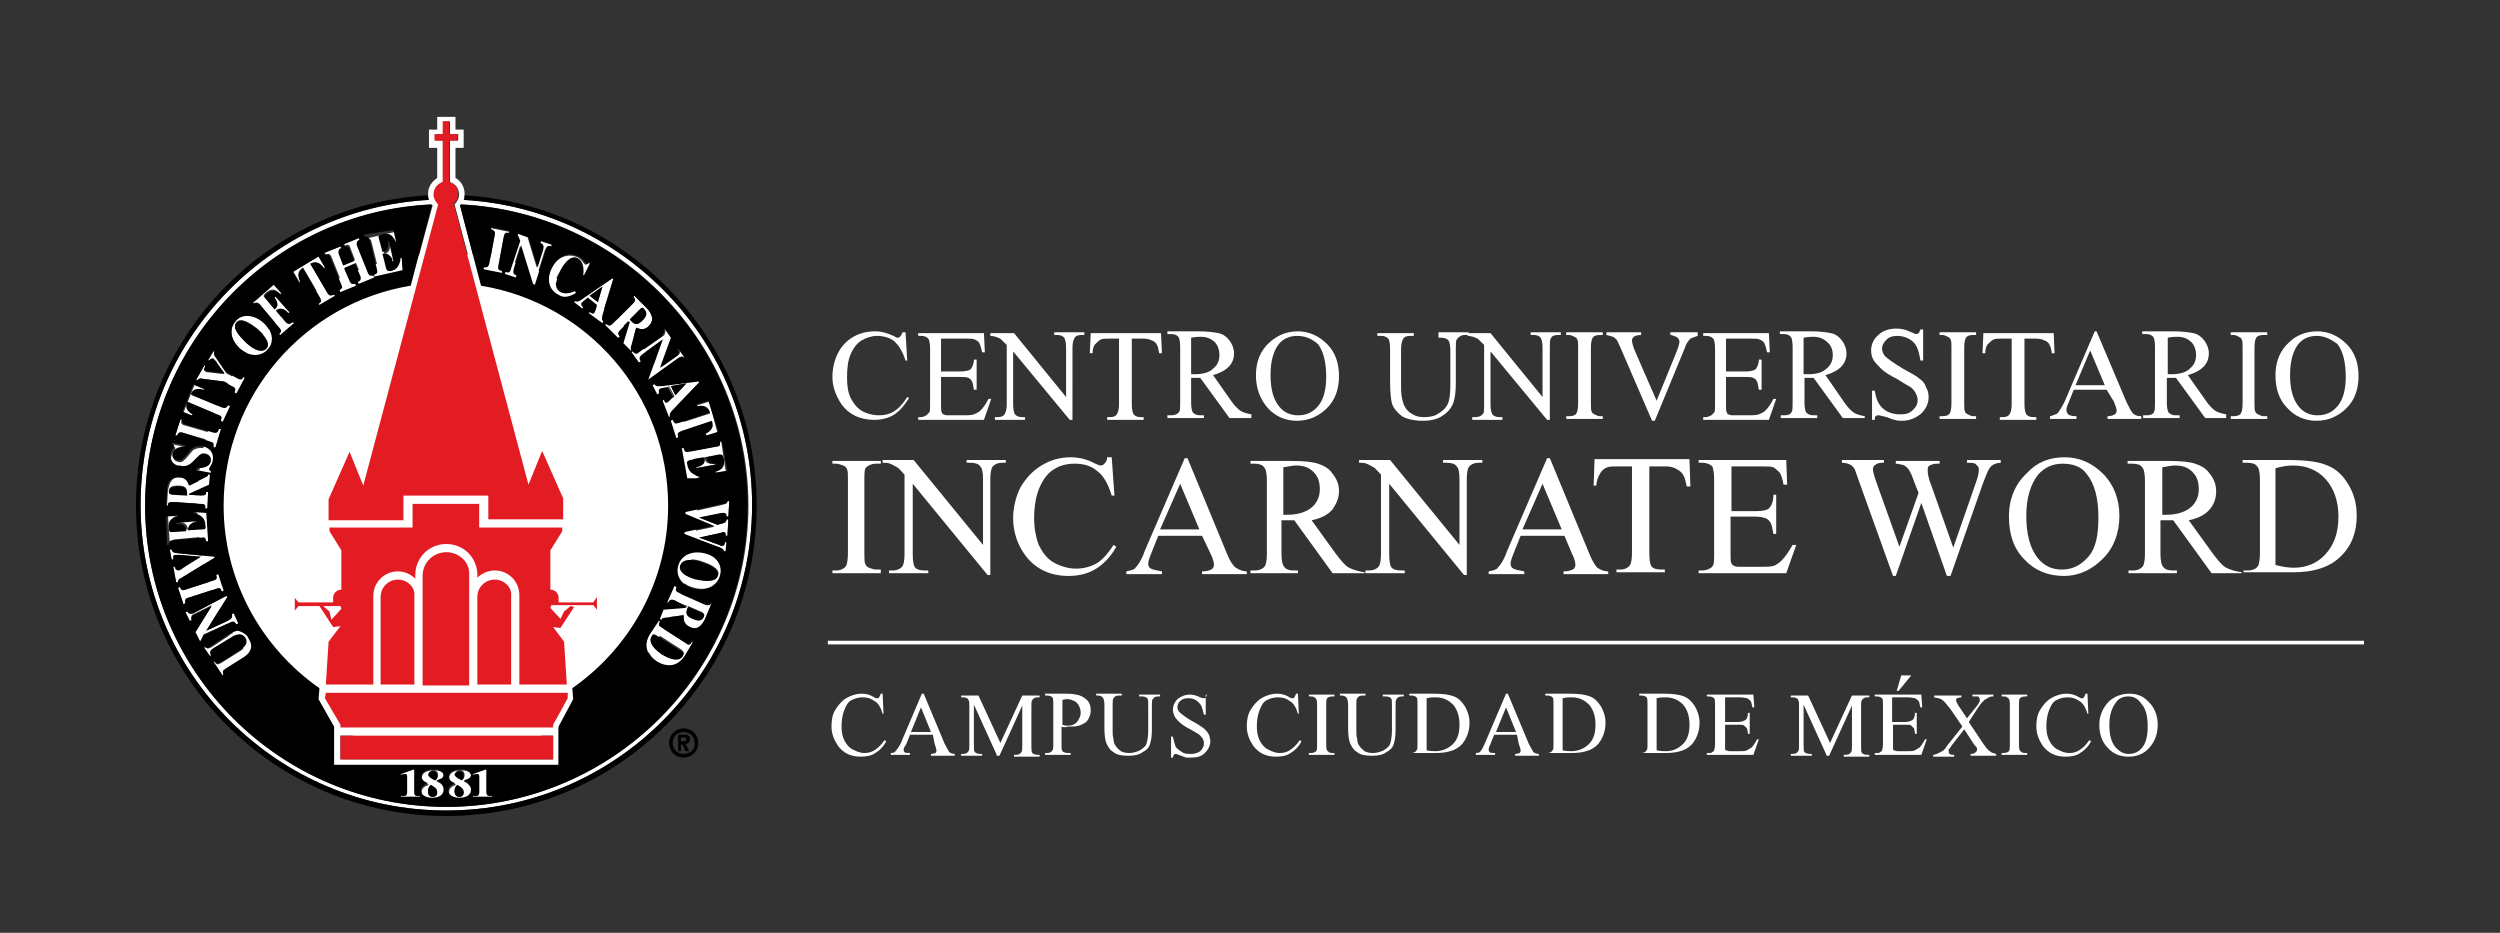
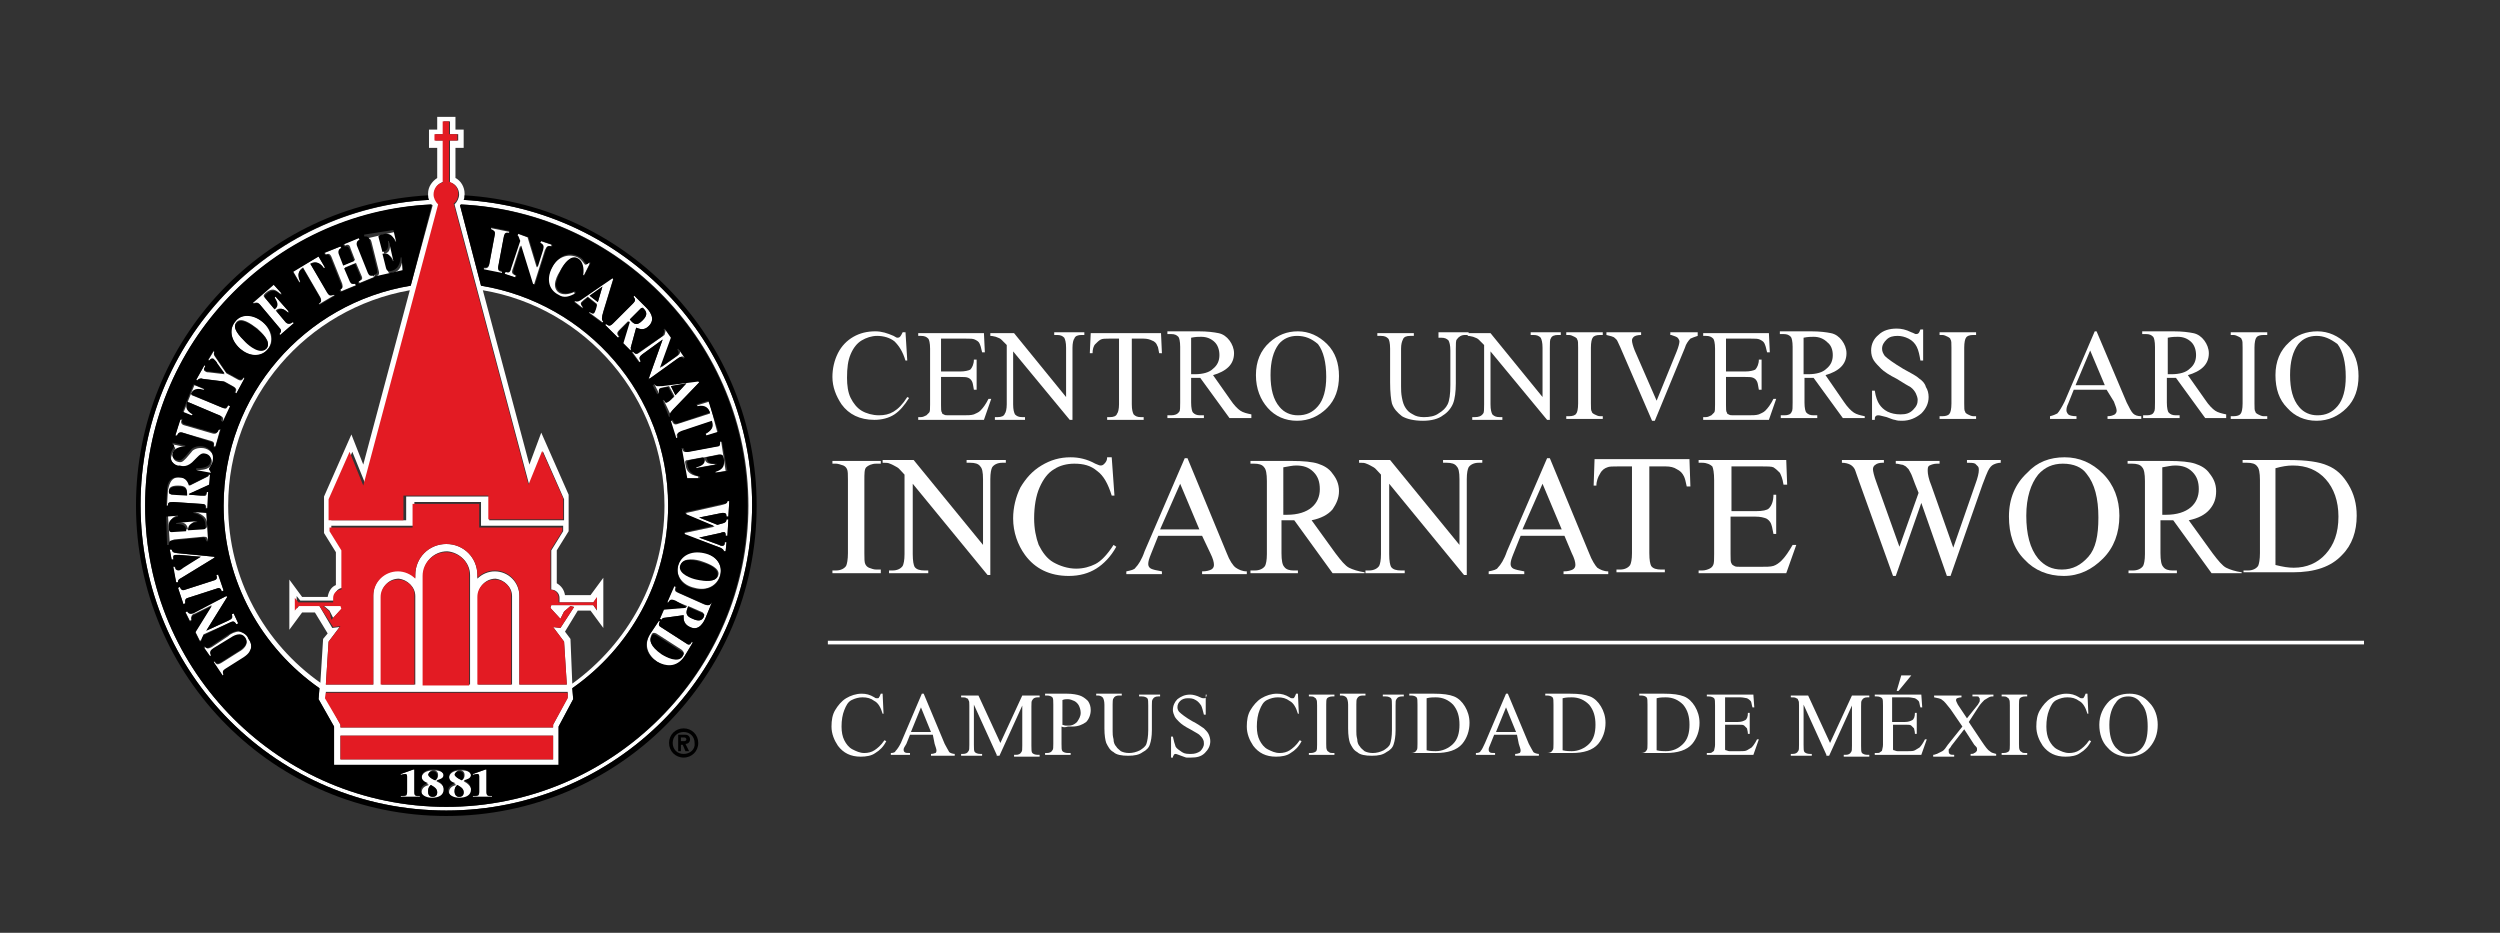
<svg xmlns="http://www.w3.org/2000/svg" id="Layer_1" x="0px" y="0px" viewBox="0 0 273.9 102.2" style="enable-background:new 0 0 273.9 102.2;" xml:space="preserve">
  <rect x="0" y="0" width="273.9" height="102.2" fill="#333333" stroke="none" />
  <style type="text/css">	.st0{fill:#FFFFFF;}	.st1{fill:#E31B23;}</style>
  <g>
-     <path class="st0" d="M76.4,55.2c0,15.2-12.3,27.4-27.4,27.4c-15.2,0-27.4-12.3-27.4-27.4c0-15.2,12.3-27.4,27.4-27.4   C64.1,27.7,76.4,40,76.4,55.2" />
    <path class="st0" d="M99.2,36.3l0.2,3.2h-0.2c-0.3-1-0.7-1.6-1.2-2.1c-0.5-0.4-1.2-0.6-1.9-0.6c-0.6,0-1.2,0.2-1.7,0.5   c-0.5,0.3-0.9,0.8-1.2,1.5c-0.3,0.7-0.4,1.5-0.4,2.6c0,0.8,0.1,1.6,0.4,2.2c0.3,0.6,0.7,1.1,1.2,1.4c0.5,0.3,1.2,0.5,1.9,0.5   c0.6,0,1.1-0.1,1.6-0.4c0.5-0.3,1-0.8,1.5-1.6l0.2,0.1c-0.5,0.8-1,1.4-1.6,1.8c-0.6,0.4-1.4,0.6-2.2,0.6c-1.6,0-2.8-0.6-3.6-1.7   c-0.6-0.9-1-1.9-1-3c0-0.9,0.2-1.8,0.6-2.6c0.4-0.8,1-1.4,1.7-1.8c0.7-0.4,1.5-0.6,2.4-0.6c0.7,0,1.3,0.2,2,0.5   c0.2,0.1,0.3,0.2,0.4,0.2c0.1,0,0.2,0,0.3-0.1c0.1-0.1,0.2-0.3,0.3-0.5H99.2z" />
    <path class="st0" d="M103.1,37v3.7h2.1c0.5,0,0.9-0.1,1.1-0.2c0.2-0.2,0.4-0.6,0.4-1.1h0.3v3.3h-0.3c-0.1-0.5-0.1-0.7-0.2-0.9   c-0.1-0.2-0.2-0.3-0.4-0.4c-0.2-0.1-0.5-0.1-0.9-0.1h-2.1v3.1c0,0.4,0,0.7,0.1,0.8c0,0.1,0.1,0.2,0.2,0.2c0.1,0.1,0.3,0.1,0.5,0.1   h1.6c0.5,0,0.9,0,1.2-0.1c0.2-0.1,0.5-0.2,0.7-0.4c0.3-0.3,0.6-0.7,0.9-1.3h0.3l-0.8,2.3h-7.2v-0.3h0.3c0.2,0,0.4-0.1,0.6-0.2   c0.1-0.1,0.2-0.2,0.3-0.3c0.1-0.1,0.1-0.4,0.1-0.9v-6.1c0-0.6-0.1-1-0.2-1.1c-0.2-0.2-0.4-0.3-0.8-0.3h-0.3v-0.3h7.2l0.1,2.1h-0.3   c-0.1-0.5-0.2-0.8-0.3-1c-0.1-0.2-0.3-0.3-0.5-0.4c-0.2-0.1-0.5-0.1-1-0.1H103.1z" />
    <path class="st0" d="M108.6,36.5h2.5l5.7,7v-5.4c0-0.6-0.1-0.9-0.2-1.1c-0.2-0.2-0.4-0.3-0.8-0.3h-0.3v-0.3h3.3v0.3h-0.3   c-0.4,0-0.7,0.1-0.8,0.4c-0.1,0.1-0.2,0.5-0.2,1V46h-0.3l-6.2-7.5v5.8c0,0.6,0.1,0.9,0.2,1.1c0.2,0.2,0.4,0.3,0.8,0.3h0.3v0.3h-3.3   v-0.3h0.3c0.4,0,0.7-0.1,0.8-0.4c0.1-0.1,0.2-0.5,0.2-1v-6.5c-0.3-0.3-0.5-0.5-0.6-0.6c-0.1-0.1-0.3-0.2-0.6-0.3   c-0.1,0-0.3-0.1-0.6-0.1V36.5z" />
    <path class="st0" d="M127.2,36.5l0.1,2.2H127c-0.1-0.4-0.1-0.7-0.2-0.8c-0.1-0.3-0.3-0.5-0.6-0.6c-0.2-0.1-0.5-0.2-0.9-0.2H124v7.2   c0,0.6,0.1,0.9,0.2,1.1c0.2,0.2,0.4,0.3,0.8,0.3h0.3v0.3h-4v-0.3h0.3c0.4,0,0.7-0.1,0.8-0.4c0.1-0.1,0.2-0.5,0.2-1v-7.2h-1.1   c-0.4,0-0.7,0-0.9,0.1c-0.2,0.1-0.4,0.3-0.6,0.5c-0.2,0.2-0.3,0.6-0.3,1h-0.3l0.1-2.2H127.2z" />
    <path class="st0" d="M130.5,41c0.1,0,0.2,0,0.2,0c0.1,0,0.1,0,0.2,0c0.9,0,1.6-0.2,2-0.6c0.5-0.4,0.7-0.9,0.7-1.5   c0-0.6-0.2-1.1-0.5-1.4c-0.4-0.4-0.9-0.6-1.5-0.6c-0.3,0-0.6,0-1.1,0.1V41z M137.2,45.8h-2.5l-3.2-4.4c-0.2,0-0.4,0-0.6,0   c-0.1,0-0.1,0-0.2,0c-0.1,0-0.1,0-0.2,0v2.7c0,0.6,0.1,1,0.2,1.1c0.2,0.2,0.4,0.3,0.8,0.3h0.4v0.3h-4v-0.3h0.4   c0.4,0,0.7-0.1,0.9-0.4c0.1-0.1,0.1-0.5,0.1-1v-6.1c0-0.6-0.1-1-0.2-1.1c-0.2-0.2-0.4-0.3-0.8-0.3h-0.4v-0.3h3.4   c1,0,1.7,0.1,2.2,0.2c0.5,0.1,0.9,0.4,1.2,0.8c0.3,0.4,0.5,0.9,0.5,1.4c0,0.6-0.2,1.1-0.6,1.5c-0.4,0.4-1,0.7-1.7,0.9l1.9,2.7   c0.4,0.6,0.8,1,1.1,1.2c0.3,0.2,0.7,0.3,1.2,0.4V45.8z" />
    <path class="st0" d="M142.1,36.8c-0.8,0-1.5,0.3-2,0.9c-0.6,0.8-0.9,1.9-0.9,3.4c0,1.5,0.3,2.7,1,3.5c0.5,0.6,1.2,0.9,2,0.9   c0.9,0,1.6-0.3,2.2-1c0.6-0.7,0.9-1.8,0.9-3.2c0-1.6-0.3-2.8-0.9-3.6C143.7,37.1,143,36.8,142.1,36.8 M142.2,36.3   c1.2,0,2.3,0.5,3.2,1.4c0.9,0.9,1.3,2.1,1.3,3.5c0,1.4-0.4,2.6-1.3,3.5c-0.9,0.9-2,1.4-3.3,1.4c-1.3,0-2.4-0.5-3.2-1.4   s-1.3-2.1-1.3-3.6c0-1.5,0.5-2.7,1.5-3.6C140,36.7,141,36.3,142.2,36.3" />
    <path class="st0" d="M157.6,36.7v-0.3h3.3v0.3h-0.4c-0.4,0-0.7,0.2-0.9,0.5c-0.1,0.1-0.1,0.5-0.1,1V42c0,0.9-0.1,1.7-0.3,2.2   c-0.2,0.5-0.6,1-1.1,1.3c-0.5,0.4-1.3,0.6-2.2,0.6c-1,0-1.8-0.2-2.3-0.5c-0.5-0.4-0.9-0.8-1.1-1.4c-0.1-0.4-0.2-1.2-0.2-2.3v-3.7   c0-0.6-0.1-1-0.2-1.1c-0.2-0.2-0.4-0.3-0.8-0.3h-0.4v-0.3h4v0.3h-0.4c-0.4,0-0.7,0.1-0.8,0.4c-0.1,0.2-0.2,0.5-0.2,1v4.1   c0,0.4,0,0.8,0.1,1.3c0.1,0.5,0.2,0.8,0.4,1.1c0.2,0.3,0.4,0.5,0.8,0.7c0.3,0.2,0.7,0.3,1.2,0.3c0.6,0,1.2-0.1,1.6-0.4   c0.5-0.3,0.8-0.6,1-1c0.2-0.4,0.3-1.1,0.3-2.1v-3.8c0-0.6-0.1-0.9-0.2-1.1c-0.2-0.2-0.4-0.3-0.8-0.3H157.6z" />
    <path class="st0" d="M160.8,36.5h2.5l5.7,7v-5.4c0-0.6-0.1-0.9-0.2-1.1c-0.2-0.2-0.4-0.3-0.8-0.3h-0.3v-0.3h3.3v0.3h-0.3   c-0.4,0-0.7,0.1-0.8,0.4c-0.1,0.1-0.1,0.5-0.1,1V46h-0.3l-6.2-7.5v5.8c0,0.6,0.1,0.9,0.2,1.1c0.2,0.2,0.4,0.3,0.8,0.3h0.3v0.3h-3.3   v-0.3h0.3c0.4,0,0.7-0.1,0.9-0.4c0.1-0.1,0.1-0.5,0.1-1v-6.5c-0.3-0.3-0.5-0.5-0.6-0.6c-0.1-0.1-0.3-0.2-0.6-0.3   c-0.1,0-0.3-0.1-0.6-0.1V36.5z" />
    <path class="st0" d="M175.6,45.6v0.3h-4v-0.3h0.3c0.4,0,0.7-0.1,0.8-0.3c0.1-0.1,0.2-0.5,0.2-1.1v-6.1c0-0.5,0-0.8-0.1-0.9   c0-0.1-0.1-0.2-0.3-0.3c-0.2-0.1-0.4-0.2-0.6-0.2h-0.3v-0.3h4v0.3h-0.3c-0.4,0-0.7,0.1-0.8,0.3c-0.1,0.1-0.2,0.5-0.2,1.1v6.1   c0,0.5,0,0.8,0.1,0.9c0,0.1,0.1,0.2,0.3,0.3c0.2,0.1,0.4,0.2,0.6,0.2H175.6z" />
    <path class="st0" d="M186,36.5v0.3c-0.3,0.1-0.6,0.2-0.8,0.3c-0.2,0.2-0.5,0.6-0.6,1l-3.3,8h-0.3l-3.5-8.1   c-0.2-0.4-0.3-0.7-0.4-0.8c-0.1-0.1-0.3-0.3-0.4-0.3c-0.2-0.1-0.4-0.1-0.7-0.2v-0.3h3.8v0.3c-0.4,0-0.7,0.1-0.8,0.2   c-0.1,0.1-0.2,0.2-0.2,0.4c0,0.2,0.1,0.6,0.3,1.1l2.4,5.5l2.2-5.4c0.2-0.5,0.3-0.9,0.3-1.1c0-0.1-0.1-0.3-0.2-0.4   c-0.1-0.1-0.4-0.2-0.7-0.3c0,0-0.1,0-0.1,0v-0.3H186z" />
    <path class="st0" d="M189.1,37v3.7h2.1c0.5,0,0.9-0.1,1.1-0.2c0.2-0.2,0.4-0.6,0.4-1.1h0.3v3.3h-0.3c-0.1-0.5-0.1-0.7-0.2-0.9   c-0.1-0.2-0.2-0.3-0.4-0.4c-0.2-0.1-0.5-0.1-0.9-0.1h-2.1v3.1c0,0.4,0,0.7,0.1,0.8c0,0.1,0.1,0.2,0.2,0.2c0.1,0.1,0.3,0.1,0.5,0.1   h1.6c0.5,0,0.9,0,1.2-0.1c0.2-0.1,0.5-0.2,0.7-0.4c0.3-0.3,0.6-0.7,0.9-1.3h0.3l-0.8,2.3h-7.2v-0.3h0.3c0.2,0,0.4-0.1,0.6-0.2   c0.1-0.1,0.2-0.2,0.3-0.3c0.1-0.1,0.1-0.4,0.1-0.9v-6.1c0-0.6-0.1-1-0.2-1.1c-0.2-0.2-0.4-0.3-0.8-0.3h-0.3v-0.3h7.2l0.1,2.1h-0.3   c-0.1-0.5-0.2-0.8-0.3-1c-0.1-0.2-0.3-0.3-0.5-0.4c-0.2-0.1-0.5-0.1-1-0.1H189.1z" />
    <path class="st0" d="M197.7,41c0.1,0,0.2,0,0.2,0c0.1,0,0.1,0,0.2,0c0.9,0,1.6-0.2,2-0.6c0.5-0.4,0.7-0.9,0.7-1.5   c0-0.6-0.2-1.1-0.6-1.4c-0.4-0.4-0.9-0.6-1.5-0.6c-0.3,0-0.6,0-1.1,0.1V41z M204.4,45.8h-2.5l-3.2-4.4c-0.2,0-0.4,0-0.6,0   c-0.1,0-0.1,0-0.2,0c-0.1,0-0.1,0-0.2,0v2.7c0,0.6,0.1,1,0.2,1.1c0.2,0.2,0.4,0.3,0.8,0.3h0.4v0.3h-4v-0.3h0.4   c0.4,0,0.7-0.1,0.8-0.4c0.1-0.1,0.1-0.5,0.1-1v-6.1c0-0.6-0.1-1-0.2-1.1c-0.2-0.2-0.4-0.3-0.8-0.3h-0.4v-0.3h3.4   c1,0,1.7,0.1,2.2,0.2c0.5,0.1,0.9,0.4,1.2,0.8c0.3,0.4,0.5,0.9,0.5,1.4c0,0.6-0.2,1.1-0.6,1.5c-0.4,0.4-1,0.7-1.7,0.9L202,44   c0.4,0.6,0.8,1,1.1,1.2c0.3,0.2,0.7,0.3,1.2,0.4V45.8z" />
    <path class="st0" d="M210.7,36.3v3.2h-0.3c-0.1-0.6-0.2-1.1-0.4-1.5c-0.2-0.4-0.5-0.7-0.9-0.9c-0.4-0.2-0.8-0.3-1.2-0.3   c-0.5,0-0.9,0.1-1.2,0.4c-0.3,0.3-0.5,0.6-0.5,1c0,0.3,0.1,0.5,0.3,0.8c0.3,0.3,1,0.8,2,1.4c0.9,0.5,1.5,0.8,1.8,1.1   c0.3,0.2,0.6,0.5,0.7,0.9c0.2,0.3,0.3,0.7,0.3,1.1c0,0.7-0.3,1.3-0.8,1.8c-0.6,0.5-1.3,0.8-2.1,0.8c-0.3,0-0.5,0-0.8-0.1   c-0.1,0-0.4-0.1-0.9-0.3c-0.5-0.1-0.7-0.2-0.9-0.2c-0.1,0-0.2,0-0.3,0.1c-0.1,0.1-0.1,0.2-0.1,0.4h-0.3v-3.2h0.3   c0.1,0.7,0.3,1.2,0.5,1.5c0.2,0.3,0.5,0.6,0.9,0.8c0.4,0.2,0.9,0.3,1.4,0.3c0.6,0,1-0.1,1.4-0.5s0.5-0.7,0.5-1.1   c0-0.2-0.1-0.5-0.2-0.7c-0.1-0.2-0.3-0.5-0.6-0.7c-0.2-0.1-0.7-0.4-1.5-0.9c-0.8-0.4-1.4-0.8-1.7-1.1c-0.3-0.3-0.6-0.6-0.8-0.9   c-0.2-0.3-0.3-0.7-0.3-1.1c0-0.7,0.3-1.3,0.8-1.7c0.5-0.5,1.2-0.7,2-0.7c0.5,0,1,0.1,1.6,0.4c0.3,0.1,0.4,0.2,0.5,0.2   c0.1,0,0.2,0,0.3-0.1c0.1-0.1,0.1-0.2,0.2-0.4H210.7z" />
    <path class="st0" d="M216.5,45.6v0.3h-4v-0.3h0.3c0.4,0,0.7-0.1,0.8-0.3c0.1-0.1,0.2-0.5,0.2-1.1v-6.1c0-0.5,0-0.8-0.1-0.9   c0-0.1-0.1-0.2-0.3-0.3c-0.2-0.1-0.4-0.2-0.6-0.2h-0.3v-0.3h4v0.3h-0.3c-0.4,0-0.7,0.1-0.8,0.3c-0.1,0.1-0.2,0.5-0.2,1.1v6.1   c0,0.5,0,0.8,0.1,0.9c0,0.1,0.1,0.2,0.3,0.3c0.2,0.1,0.4,0.2,0.6,0.2H216.5z" />
-     <path class="st0" d="M225,36.5l0.1,2.2h-0.3c-0.1-0.4-0.1-0.7-0.2-0.8c-0.1-0.3-0.3-0.5-0.6-0.6c-0.2-0.1-0.5-0.2-0.9-0.2h-1.3v7.2   c0,0.6,0.1,0.9,0.2,1.1c0.2,0.2,0.4,0.3,0.8,0.3h0.3v0.3h-4v-0.3h0.3c0.4,0,0.7-0.1,0.8-0.4c0.1-0.1,0.2-0.5,0.2-1v-7.2h-1.1   c-0.4,0-0.7,0-0.9,0.1c-0.2,0.1-0.4,0.3-0.6,0.5c-0.2,0.2-0.3,0.6-0.3,1h-0.3l0.1-2.2H225z" />
    <path class="st0" d="M230.6,42.2l-1.6-3.8l-1.6,3.8H230.6z M230.8,42.7h-3.6l-0.6,1.5c-0.2,0.4-0.2,0.6-0.2,0.8   c0,0.1,0.1,0.3,0.2,0.4c0.1,0.1,0.4,0.2,0.9,0.2v0.3h-2.9v-0.3c0.4-0.1,0.6-0.2,0.8-0.3c0.2-0.2,0.5-0.7,0.8-1.3l3.3-7.7h0.2   l3.3,7.8c0.3,0.6,0.5,1,0.7,1.2c0.2,0.2,0.5,0.3,0.9,0.3v0.3h-3.7v-0.3c0.4,0,0.6-0.1,0.8-0.2c0.1-0.1,0.2-0.2,0.2-0.4   c0-0.2-0.1-0.5-0.3-1L230.8,42.7z" />
    <path class="st0" d="M237.5,41c0.1,0,0.2,0,0.2,0c0.1,0,0.1,0,0.2,0c0.9,0,1.6-0.2,2-0.6c0.5-0.4,0.7-0.9,0.7-1.5   c0-0.6-0.2-1.1-0.5-1.4c-0.4-0.4-0.9-0.6-1.5-0.6c-0.3,0-0.6,0-1.1,0.1V41z M244.1,45.8h-2.5l-3.2-4.4c-0.2,0-0.4,0-0.6,0   c-0.1,0-0.1,0-0.2,0c-0.1,0-0.1,0-0.2,0v2.7c0,0.6,0.1,1,0.2,1.1c0.2,0.2,0.4,0.3,0.8,0.3h0.4v0.3h-4v-0.3h0.4   c0.4,0,0.7-0.1,0.8-0.4c0.1-0.1,0.1-0.5,0.1-1v-6.1c0-0.6-0.1-1-0.2-1.1c-0.2-0.2-0.4-0.3-0.8-0.3h-0.4v-0.3h3.4   c1,0,1.7,0.1,2.2,0.2c0.5,0.1,0.9,0.4,1.2,0.8c0.3,0.4,0.5,0.9,0.5,1.4c0,0.6-0.2,1.1-0.6,1.5c-0.4,0.4-1,0.7-1.7,0.9l1.9,2.7   c0.4,0.6,0.8,1,1.1,1.2c0.3,0.2,0.7,0.3,1.2,0.4V45.8z" />
    <path class="st0" d="M248.4,45.6v0.3h-4v-0.3h0.3c0.4,0,0.7-0.1,0.8-0.3c0.1-0.1,0.2-0.5,0.2-1.1v-6.1c0-0.5,0-0.8-0.1-0.9   c0-0.1-0.1-0.2-0.3-0.3c-0.2-0.1-0.4-0.2-0.6-0.2h-0.3v-0.3h4v0.3H248c-0.4,0-0.7,0.1-0.8,0.3c-0.1,0.1-0.2,0.5-0.2,1.1v6.1   c0,0.5,0,0.8,0.1,0.9c0,0.1,0.1,0.2,0.3,0.3c0.2,0.1,0.4,0.2,0.6,0.2H248.4z" />
    <path class="st0" d="M253.8,36.8c-0.8,0-1.5,0.3-2,0.9c-0.6,0.8-0.9,1.9-0.9,3.4c0,1.5,0.3,2.7,1,3.5c0.5,0.6,1.2,0.9,2,0.9   c0.9,0,1.6-0.3,2.2-1c0.6-0.7,0.9-1.8,0.9-3.2c0-1.6-0.3-2.8-0.9-3.6C255.3,37.1,254.6,36.8,253.8,36.8 M253.9,36.3   c1.2,0,2.3,0.5,3.2,1.4c0.9,0.9,1.3,2.1,1.3,3.5c0,1.4-0.4,2.6-1.3,3.5c-0.9,0.9-2,1.4-3.3,1.4c-1.3,0-2.4-0.5-3.2-1.4   c-0.9-0.9-1.3-2.1-1.3-3.6c0-1.5,0.5-2.7,1.5-3.6C251.6,36.7,252.7,36.3,253.9,36.3" />
    <path class="st0" d="M96.5,62.5v0.3h-5.3v-0.3h0.4c0.5,0,0.9-0.2,1.1-0.5c0.1-0.2,0.2-0.7,0.2-1.4v-8c0-0.6,0-1-0.1-1.2   c-0.1-0.2-0.2-0.3-0.4-0.4c-0.3-0.1-0.6-0.2-0.8-0.2h-0.4v-0.3h5.3v0.3H96c-0.5,0-0.9,0.2-1.1,0.4c-0.2,0.2-0.2,0.7-0.2,1.4v8   c0,0.6,0,1,0.1,1.2c0.1,0.2,0.2,0.3,0.4,0.4c0.3,0.1,0.5,0.2,0.8,0.2H96.5z" />
    <path class="st0" d="M96.7,50.4h3.4l7.6,9.3v-7.2c0-0.8-0.1-1.2-0.3-1.4c-0.2-0.3-0.6-0.4-1.1-0.4h-0.4v-0.3h4.3v0.3h-0.4   c-0.5,0-0.9,0.2-1.1,0.5c-0.1,0.2-0.2,0.6-0.2,1.3V63h-0.3L100,53v7.7c0,0.8,0.1,1.2,0.2,1.4c0.2,0.3,0.6,0.4,1.1,0.4h0.4v0.3h-4.3   v-0.3h0.4c0.5,0,0.9-0.2,1.1-0.5c0.1-0.2,0.2-0.6,0.2-1.3V52c-0.4-0.4-0.6-0.7-0.8-0.8c-0.2-0.1-0.5-0.3-0.8-0.4   c-0.2-0.1-0.4-0.1-0.8-0.1V50.4z" />
    <path class="st0" d="M121.8,50.1l0.3,4.2h-0.3c-0.4-1.3-0.9-2.2-1.6-2.7c-0.7-0.6-1.5-0.8-2.5-0.8c-0.8,0-1.6,0.2-2.2,0.6   c-0.7,0.4-1.2,1.1-1.6,2c-0.4,0.9-0.6,2.1-0.6,3.4c0,1.1,0.2,2.1,0.5,2.9c0.4,0.8,0.9,1.5,1.6,1.9c0.7,0.4,1.6,0.7,2.5,0.7   c0.8,0,1.5-0.2,2.1-0.5c0.6-0.3,1.3-1,2-2.1l0.3,0.2c-0.6,1.1-1.4,1.9-2.2,2.4c-0.8,0.5-1.8,0.8-3,0.8c-2.1,0-3.7-0.8-4.8-2.3   c-0.8-1.1-1.3-2.5-1.3-4c0-1.2,0.3-2.4,0.8-3.4c0.6-1,1.3-1.8,2.3-2.4c1-0.6,2-0.9,3.2-0.9c0.9,0,1.8,0.2,2.7,0.7   c0.3,0.1,0.4,0.2,0.6,0.2c0.2,0,0.3-0.1,0.4-0.2c0.2-0.2,0.3-0.4,0.3-0.7H121.8z" />
    <path class="st0" d="M131.4,58l-2.1-5l-2.2,5H131.4z M131.7,58.7h-4.8l-0.8,2c-0.2,0.5-0.3,0.8-0.3,1.1c0,0.2,0.1,0.4,0.3,0.5   c0.2,0.1,0.6,0.2,1.2,0.3v0.3h-3.9v-0.3c0.5-0.1,0.9-0.2,1-0.4c0.3-0.3,0.7-0.9,1-1.8l4.4-10.2h0.3l4.3,10.4c0.3,0.8,0.7,1.4,1,1.6   c0.3,0.2,0.7,0.4,1.2,0.4v0.3h-4.9v-0.3c0.5,0,0.8-0.1,1-0.2c0.2-0.1,0.3-0.3,0.3-0.5c0-0.3-0.1-0.7-0.4-1.3L131.7,58.7z" />
    <path class="st0" d="M140.5,56.4c0.1,0,0.2,0,0.3,0c0.1,0,0.2,0,0.2,0c1.2,0,2.1-0.3,2.7-0.8c0.6-0.5,0.9-1.2,0.9-2   c0-0.8-0.2-1.4-0.7-1.9c-0.5-0.5-1.1-0.7-1.9-0.7c-0.4,0-0.8,0.1-1.4,0.2V56.4z M149.3,62.8H146l-4.2-5.8c-0.3,0-0.6,0-0.8,0   c-0.1,0-0.2,0-0.3,0c-0.1,0-0.2,0-0.3,0v3.6c0,0.8,0.1,1.3,0.3,1.5c0.2,0.3,0.6,0.4,1,0.4h0.5v0.3H137v-0.3h0.5   c0.5,0,0.9-0.2,1.1-0.5c0.1-0.2,0.2-0.6,0.2-1.3v-8c0-0.8-0.1-1.3-0.3-1.5c-0.2-0.3-0.6-0.4-1.1-0.4H137v-0.3h4.5   c1.3,0,2.3,0.1,2.9,0.3c0.6,0.2,1.2,0.5,1.6,1.1c0.4,0.5,0.7,1.1,0.7,1.9c0,0.8-0.3,1.4-0.7,2c-0.5,0.6-1.3,1-2.3,1.2l2.6,3.6   c0.6,0.8,1.1,1.4,1.5,1.6s1,0.4,1.7,0.5V62.8z" />
    <path class="st0" d="M148.9,50.4h3.4l7.6,9.3v-7.2c0-0.8-0.1-1.2-0.3-1.4c-0.2-0.3-0.6-0.4-1.1-0.4h-0.4v-0.3h4.3v0.3H162   c-0.5,0-0.9,0.2-1.1,0.5c-0.1,0.2-0.2,0.6-0.2,1.3V63h-0.3l-8.2-10v7.7c0,0.8,0.1,1.2,0.2,1.4c0.2,0.3,0.6,0.4,1.1,0.4h0.4v0.3   h-4.3v-0.3h0.4c0.5,0,0.9-0.2,1.1-0.5c0.1-0.2,0.2-0.6,0.2-1.3V52c-0.4-0.4-0.6-0.7-0.8-0.8c-0.2-0.1-0.5-0.3-0.8-0.4   c-0.2-0.1-0.4-0.1-0.8-0.1V50.4z" />
    <path class="st0" d="M171.1,58l-2.1-5l-2.2,5H171.1z M171.4,58.7h-4.8l-0.8,2c-0.2,0.5-0.3,0.8-0.3,1.1c0,0.2,0.1,0.4,0.3,0.5   c0.2,0.1,0.6,0.2,1.2,0.3v0.3h-3.9v-0.3c0.5-0.1,0.9-0.2,1-0.4c0.3-0.3,0.7-0.9,1-1.8l4.4-10.2h0.3l4.3,10.4   c0.3,0.8,0.7,1.4,0.9,1.6c0.3,0.2,0.7,0.4,1.2,0.4v0.3h-4.9v-0.3c0.5,0,0.8-0.1,1-0.2c0.2-0.1,0.3-0.3,0.3-0.5   c0-0.3-0.1-0.7-0.4-1.3L171.4,58.7z" />
    <path class="st0" d="M185.1,50.4l0.1,2.9h-0.4c-0.1-0.5-0.2-0.9-0.3-1.1c-0.2-0.4-0.4-0.6-0.8-0.8c-0.3-0.2-0.7-0.3-1.2-0.3h-1.8   v9.5c0,0.8,0.1,1.2,0.2,1.4c0.2,0.3,0.6,0.4,1.1,0.4h0.4v0.3h-5.3v-0.3h0.4c0.5,0,0.9-0.2,1.1-0.5c0.1-0.2,0.2-0.6,0.2-1.3v-9.5   h-1.5c-0.6,0-1,0-1.2,0.1c-0.3,0.1-0.6,0.3-0.8,0.7c-0.2,0.3-0.4,0.8-0.4,1.3h-0.3l0.1-2.9H185.1z" />
    <path class="st0" d="M189.7,51.1V56h2.7c0.7,0,1.2-0.1,1.4-0.3c0.3-0.3,0.5-0.8,0.5-1.5h0.3v4.3h-0.3c-0.1-0.6-0.2-1-0.3-1.2   c-0.1-0.2-0.3-0.4-0.5-0.5c-0.3-0.1-0.6-0.2-1.2-0.2h-2.7v4.1c0,0.6,0,0.9,0.1,1c0,0.1,0.1,0.2,0.3,0.3c0.1,0.1,0.4,0.1,0.7,0.1   h2.1c0.7,0,1.2,0,1.5-0.1c0.3-0.1,0.6-0.3,0.9-0.6c0.4-0.4,0.8-1,1.2-1.7h0.4l-1.1,3.1h-9.6v-0.3h0.4c0.3,0,0.6-0.1,0.8-0.2   c0.2-0.1,0.3-0.2,0.4-0.4c0.1-0.2,0.1-0.6,0.1-1.2v-8.1c0-0.8-0.1-1.3-0.2-1.5c-0.2-0.2-0.6-0.4-1.1-0.4h-0.4v-0.3h9.6l0.1,2.7   h-0.4c-0.1-0.7-0.3-1.1-0.4-1.3c-0.2-0.2-0.4-0.4-0.7-0.6c-0.2-0.1-0.7-0.1-1.3-0.1H189.7z" />
    <path class="st0" d="M219.2,50.4v0.3c-0.3,0-0.6,0.1-0.8,0.2c-0.2,0.1-0.4,0.3-0.6,0.7c-0.1,0.2-0.3,0.7-0.6,1.5l-3.5,10h-0.4   l-2.8-8l-2.8,8h-0.3l-3.7-10.3c-0.3-0.8-0.4-1.2-0.5-1.4c-0.1-0.2-0.3-0.4-0.5-0.5c-0.2-0.1-0.5-0.2-0.9-0.2v-0.3h4.6v0.3h-0.2   c-0.3,0-0.6,0.1-0.7,0.2c-0.2,0.1-0.3,0.3-0.3,0.5c0,0.2,0.1,0.7,0.4,1.5l2.5,7l2.1-5.9l-0.4-1l-0.3-0.8c-0.1-0.3-0.3-0.6-0.4-0.8   c-0.1-0.1-0.2-0.2-0.3-0.3c-0.2-0.1-0.3-0.2-0.5-0.2c-0.1,0-0.3-0.1-0.6-0.1v-0.3h4.8v0.3h-0.3c-0.3,0-0.6,0.1-0.8,0.2   c-0.2,0.1-0.2,0.3-0.2,0.6c0,0.3,0.1,0.9,0.4,1.6l2.4,6.8l2.4-6.9c0.3-0.8,0.4-1.3,0.4-1.6c0-0.1,0-0.3-0.1-0.4   c-0.1-0.1-0.2-0.2-0.3-0.3c-0.2-0.1-0.5-0.1-0.9-0.1v-0.3H219.2z" />
    <path class="st0" d="M226,50.8c-1.1,0-2,0.4-2.7,1.2c-0.8,1-1.3,2.5-1.3,4.5c0,2,0.4,3.6,1.3,4.7c0.7,0.8,1.5,1.2,2.6,1.2   c1.2,0,2.1-0.5,2.9-1.4c0.8-0.9,1.1-2.3,1.1-4.3c0-2.1-0.4-3.7-1.3-4.8C228.1,51.2,227.2,50.8,226,50.8 M226.2,50.1   c1.6,0,3,0.6,4.2,1.8c1.2,1.2,1.8,2.8,1.8,4.6c0,1.9-0.6,3.5-1.8,4.7c-1.2,1.2-2.6,1.9-4.3,1.9c-1.7,0-3.2-0.6-4.3-1.8   c-1.2-1.2-1.7-2.8-1.7-4.7c0-2,0.7-3.6,2-4.8C223.2,50.6,224.6,50.1,226.2,50.1" />
    <path class="st0" d="M236.8,56.4c0.1,0,0.2,0,0.3,0c0.1,0,0.2,0,0.2,0c1.2,0,2.1-0.3,2.7-0.8c0.6-0.5,0.9-1.2,0.9-2   c0-0.8-0.2-1.4-0.7-1.9c-0.5-0.5-1.1-0.7-1.9-0.7c-0.4,0-0.8,0.1-1.4,0.2V56.4z M245.6,62.8h-3.3l-4.2-5.8c-0.3,0-0.6,0-0.8,0   c-0.1,0-0.2,0-0.3,0c-0.1,0-0.2,0-0.3,0v3.6c0,0.8,0.1,1.3,0.3,1.5c0.2,0.3,0.6,0.4,1,0.4h0.5v0.3h-5.3v-0.3h0.5   c0.5,0,0.9-0.2,1.1-0.5c0.1-0.2,0.2-0.6,0.2-1.3v-8c0-0.8-0.1-1.3-0.3-1.5c-0.2-0.3-0.6-0.4-1.1-0.4h-0.5v-0.3h4.5   c1.3,0,2.3,0.1,2.9,0.3c0.6,0.2,1.2,0.5,1.6,1.1c0.4,0.5,0.7,1.1,0.7,1.9c0,0.8-0.2,1.4-0.7,2c-0.5,0.6-1.3,1-2.3,1.2l2.6,3.6   c0.6,0.8,1.1,1.4,1.5,1.6s1,0.4,1.7,0.5V62.8z" />
    <path class="st0" d="M249.3,61.9c0.8,0.2,1.4,0.3,2,0.3c1.4,0,2.6-0.5,3.5-1.5c0.9-1,1.4-2.3,1.4-4.1c0-1.7-0.5-3.1-1.4-4.1   c-0.9-1-2.1-1.5-3.6-1.5c-0.6,0-1.2,0.1-1.9,0.3V61.9z M245.8,62.8v-0.3h0.5c0.5,0,0.9-0.2,1.1-0.5c0.1-0.2,0.2-0.7,0.2-1.4v-8   c0-0.8-0.1-1.3-0.3-1.5c-0.2-0.3-0.6-0.4-1.1-0.4h-0.5v-0.3h5.1c1.9,0,3.3,0.2,4.2,0.6c1,0.4,1.7,1.1,2.3,2.1   c0.6,1,0.9,2.1,0.9,3.4c0,1.7-0.5,3.2-1.6,4.3c-1.2,1.3-3,1.9-5.4,1.9H245.8z" />
    <path class="st0" d="M96.7,76l0.1,2.2h-0.1c-0.2-0.7-0.5-1.2-0.9-1.4c-0.4-0.3-0.8-0.4-1.3-0.4c-0.4,0-0.8,0.1-1.2,0.3   c-0.4,0.2-0.6,0.6-0.8,1.1c-0.2,0.5-0.3,1.1-0.3,1.8c0,0.6,0.1,1.1,0.3,1.5c0.2,0.4,0.5,0.8,0.9,1c0.4,0.2,0.8,0.4,1.3,0.4   c0.4,0,0.8-0.1,1.1-0.3c0.3-0.2,0.7-0.5,1.1-1.1l0.2,0.1c-0.3,0.6-0.7,1-1.2,1.3c-0.4,0.3-1,0.4-1.6,0.4c-1.1,0-1.9-0.4-2.5-1.2   c-0.4-0.6-0.7-1.3-0.7-2.1c0-0.7,0.1-1.3,0.4-1.8c0.3-0.5,0.7-1,1.2-1.3c0.5-0.3,1.1-0.5,1.7-0.5c0.5,0,0.9,0.1,1.4,0.4   c0.1,0.1,0.2,0.1,0.3,0.1c0.1,0,0.2,0,0.2-0.1c0.1-0.1,0.1-0.2,0.2-0.4H96.7z" />
    <path class="st0" d="M102,80.2l-1.1-2.7l-1.1,2.7H102z M102.2,80.5h-2.5l-0.4,1C99.1,81.8,99,82,99,82.1c0,0.1,0,0.2,0.1,0.3   c0.1,0.1,0.3,0.1,0.6,0.1v0.2h-2.1v-0.2c0.3,0,0.5-0.1,0.5-0.2c0.2-0.2,0.4-0.5,0.6-0.9l2.3-5.4h0.2l2.3,5.5   c0.2,0.4,0.4,0.7,0.5,0.9c0.1,0.1,0.4,0.2,0.6,0.2v0.2h-2.6v-0.2c0.3,0,0.4-0.1,0.5-0.1c0.1-0.1,0.1-0.2,0.1-0.3   c0-0.1-0.1-0.4-0.2-0.7L102.2,80.5z" />
    <path class="st0" d="M109.2,82.7l-2.5-5.5v4.4c0,0.4,0,0.7,0.1,0.8c0.1,0.1,0.3,0.2,0.6,0.2h0.2v0.2h-2.3v-0.2h0.2   c0.3,0,0.5-0.1,0.6-0.3c0.1-0.1,0.1-0.3,0.1-0.7v-4.3c0-0.3,0-0.5-0.1-0.6c0-0.1-0.1-0.2-0.2-0.2c-0.1-0.1-0.3-0.1-0.6-0.1v-0.2   h1.9l2.4,5.2l2.4-5.2h1.9v0.2h-0.2c-0.3,0-0.5,0.1-0.6,0.3c-0.1,0.1-0.1,0.3-0.1,0.7v4.3c0,0.4,0,0.7,0.1,0.8   c0.1,0.1,0.3,0.2,0.6,0.2h0.2v0.2h-2.8v-0.2h0.2c0.3,0,0.5-0.1,0.6-0.3c0.1-0.1,0.1-0.3,0.1-0.7v-4.4l-2.5,5.5H109.2z" />
    <path class="st0" d="M116.3,79.4c0.2,0,0.3,0.1,0.5,0.1c0.1,0,0.2,0,0.3,0c0.3,0,0.6-0.1,0.9-0.4c0.2-0.3,0.4-0.6,0.4-1   c0-0.3-0.1-0.6-0.2-0.8c-0.1-0.2-0.3-0.4-0.5-0.5c-0.2-0.1-0.5-0.2-0.7-0.2c-0.2,0-0.4,0-0.6,0.1V79.4z M116.3,79.6v1.9   c0,0.4,0,0.7,0.1,0.8c0.1,0.1,0.3,0.2,0.6,0.2h0.3v0.2h-2.8v-0.2h0.2c0.3,0,0.5-0.1,0.6-0.3c0.1-0.1,0.1-0.3,0.1-0.7v-4.3   c0-0.4,0-0.7-0.1-0.8c-0.1-0.1-0.3-0.2-0.6-0.2h-0.2v-0.2h2.4c0.6,0,1.1,0.1,1.4,0.2c0.3,0.1,0.6,0.3,0.9,0.6   c0.2,0.3,0.3,0.6,0.3,1c0,0.5-0.2,1-0.5,1.3c-0.4,0.3-0.9,0.5-1.5,0.5c-0.2,0-0.3,0-0.5,0C116.7,79.7,116.5,79.7,116.3,79.6" />
    <path class="st0" d="M124.8,76.3v-0.2h2.3v0.2h-0.2c-0.3,0-0.5,0.1-0.6,0.3c-0.1,0.1-0.1,0.3-0.1,0.7V80c0,0.7-0.1,1.2-0.2,1.5   c-0.1,0.4-0.4,0.7-0.8,0.9c-0.4,0.3-0.9,0.4-1.6,0.4c-0.7,0-1.3-0.1-1.6-0.4c-0.4-0.2-0.6-0.6-0.8-1c-0.1-0.3-0.2-0.8-0.2-1.6v-2.6   c0-0.4-0.1-0.7-0.2-0.8c-0.1-0.1-0.3-0.2-0.5-0.2h-0.2v-0.2h2.8v0.2h-0.3c-0.3,0-0.5,0.1-0.6,0.3c-0.1,0.1-0.1,0.4-0.1,0.7v2.9   c0,0.3,0,0.5,0.1,0.9c0,0.3,0.1,0.6,0.3,0.8c0.1,0.2,0.3,0.3,0.5,0.5c0.2,0.1,0.5,0.2,0.9,0.2c0.4,0,0.8-0.1,1.2-0.3   c0.3-0.2,0.6-0.4,0.7-0.7c0.1-0.3,0.2-0.8,0.2-1.5v-2.7c0-0.4,0-0.7-0.1-0.8c-0.1-0.1-0.3-0.2-0.6-0.2H124.8z" />
    <path class="st0" d="M132.1,76v2.3h-0.2c-0.1-0.4-0.2-0.8-0.3-1c-0.2-0.3-0.4-0.5-0.6-0.6c-0.3-0.2-0.6-0.2-0.9-0.2   c-0.3,0-0.6,0.1-0.8,0.3c-0.2,0.2-0.3,0.4-0.3,0.7c0,0.2,0.1,0.4,0.2,0.5c0.2,0.2,0.7,0.6,1.4,1c0.6,0.3,1,0.6,1.3,0.8   c0.2,0.2,0.4,0.4,0.5,0.6c0.1,0.2,0.2,0.5,0.2,0.8c0,0.5-0.2,0.9-0.6,1.3c-0.4,0.4-0.9,0.5-1.5,0.5c-0.2,0-0.4,0-0.5,0   c-0.1,0-0.3-0.1-0.6-0.2c-0.3-0.1-0.5-0.2-0.6-0.2c-0.1,0-0.1,0-0.2,0.1c0,0.1-0.1,0.1-0.1,0.3h-0.2v-2.3h0.2   c0.1,0.5,0.2,0.8,0.3,1.1c0.1,0.2,0.4,0.4,0.7,0.6c0.3,0.2,0.6,0.2,1,0.2c0.4,0,0.7-0.1,1-0.3c0.2-0.2,0.4-0.5,0.4-0.8   c0-0.2,0-0.3-0.1-0.5c-0.1-0.2-0.2-0.3-0.4-0.5c-0.1-0.1-0.5-0.3-1-0.6c-0.6-0.3-1-0.6-1.2-0.8c-0.2-0.2-0.4-0.4-0.5-0.6   c-0.1-0.2-0.2-0.5-0.2-0.7c0-0.5,0.2-0.9,0.5-1.2c0.4-0.3,0.8-0.5,1.4-0.5c0.3,0,0.7,0.1,1.1,0.3c0.2,0.1,0.3,0.1,0.4,0.1   c0.1,0,0.2,0,0.2-0.1c0.1-0.1,0.1-0.2,0.1-0.3H132.1z" />
    <path class="st0" d="M142.2,76l0.1,2.2h-0.1c-0.2-0.7-0.5-1.2-0.9-1.4c-0.4-0.3-0.8-0.4-1.3-0.4c-0.4,0-0.8,0.1-1.2,0.3   c-0.4,0.2-0.6,0.6-0.8,1.1c-0.2,0.5-0.3,1.1-0.3,1.8c0,0.6,0.1,1.1,0.3,1.5c0.2,0.4,0.5,0.8,0.9,1c0.4,0.2,0.8,0.4,1.3,0.4   c0.4,0,0.8-0.1,1.1-0.3c0.3-0.2,0.7-0.5,1.1-1.1l0.2,0.1c-0.3,0.6-0.7,1-1.2,1.3c-0.4,0.3-1,0.4-1.6,0.4c-1.1,0-1.9-0.4-2.5-1.2   c-0.4-0.6-0.7-1.3-0.7-2.1c0-0.7,0.1-1.3,0.4-1.8c0.3-0.5,0.7-1,1.2-1.3c0.5-0.3,1.1-0.5,1.7-0.5c0.5,0,0.9,0.1,1.4,0.4   c0.1,0.1,0.2,0.1,0.3,0.1c0.1,0,0.2,0,0.2-0.1c0.1-0.1,0.1-0.2,0.2-0.4H142.2z" />
    <path class="st0" d="M146.2,82.5v0.2h-2.8v-0.2h0.2c0.3,0,0.5-0.1,0.6-0.2c0.1-0.1,0.1-0.4,0.1-0.7v-4.3c0-0.3,0-0.6-0.1-0.7   c0-0.1-0.1-0.1-0.2-0.2c-0.1-0.1-0.3-0.1-0.4-0.1h-0.2v-0.2h2.8v0.2h-0.2c-0.3,0-0.5,0.1-0.6,0.2c-0.1,0.1-0.1,0.4-0.1,0.7v4.3   c0,0.3,0,0.6,0.1,0.7c0,0.1,0.1,0.1,0.2,0.2c0.1,0.1,0.3,0.1,0.4,0.1H146.2z" />
    <path class="st0" d="M151.5,76.3v-0.2h2.3v0.2h-0.2c-0.3,0-0.5,0.1-0.6,0.3c-0.1,0.1-0.1,0.3-0.1,0.7V80c0,0.7-0.1,1.2-0.2,1.5   c-0.1,0.4-0.4,0.7-0.8,0.9c-0.4,0.3-0.9,0.4-1.6,0.4c-0.7,0-1.3-0.1-1.6-0.4c-0.4-0.2-0.6-0.6-0.8-1c-0.1-0.3-0.2-0.8-0.2-1.6v-2.6   c0-0.4-0.1-0.7-0.2-0.8c-0.1-0.1-0.3-0.2-0.5-0.2h-0.2v-0.2h2.8v0.2h-0.3c-0.3,0-0.5,0.1-0.6,0.3c-0.1,0.1-0.1,0.4-0.1,0.7v2.9   c0,0.3,0,0.5,0.1,0.9c0,0.3,0.1,0.6,0.3,0.8c0.1,0.2,0.3,0.3,0.5,0.5c0.2,0.1,0.5,0.2,0.9,0.2c0.4,0,0.8-0.1,1.2-0.3   c0.3-0.2,0.6-0.4,0.7-0.7c0.1-0.3,0.2-0.8,0.2-1.5v-2.7c0-0.4,0-0.7-0.1-0.8c-0.1-0.1-0.3-0.2-0.6-0.2H151.5z" />
    <path class="st0" d="M156.3,82.2c0.4,0.1,0.8,0.1,1,0.1c0.7,0,1.4-0.3,1.9-0.8c0.5-0.5,0.7-1.2,0.7-2.1c0-0.9-0.2-1.6-0.7-2.2   c-0.5-0.5-1.1-0.8-1.9-0.8c-0.3,0-0.6,0-1,0.1V82.2z M154.4,82.7v-0.2h0.2c0.3,0,0.5-0.1,0.6-0.3c0.1-0.1,0.1-0.3,0.1-0.7v-4.3   c0-0.4,0-0.7-0.1-0.8c-0.1-0.1-0.3-0.2-0.6-0.2h-0.2v-0.2h2.7c1,0,1.7,0.1,2.2,0.3c0.5,0.2,0.9,0.6,1.2,1.1   c0.3,0.5,0.5,1.1,0.5,1.8c0,0.9-0.3,1.7-0.8,2.3c-0.6,0.7-1.6,1-2.9,1H154.4z" />
    <path class="st0" d="M166.1,80.2l-1.1-2.7l-1.1,2.7H166.1z M166.2,80.5h-2.5l-0.4,1c-0.1,0.3-0.2,0.4-0.2,0.6c0,0.1,0,0.2,0.1,0.3   c0.1,0.1,0.3,0.1,0.6,0.1v0.2h-2.1v-0.2c0.3,0,0.5-0.1,0.5-0.2c0.2-0.2,0.3-0.5,0.5-0.9l2.3-5.4h0.2l2.3,5.5   c0.2,0.4,0.4,0.7,0.5,0.9c0.1,0.1,0.4,0.2,0.6,0.2v0.2h-2.6v-0.2c0.3,0,0.4-0.1,0.5-0.1c0.1-0.1,0.1-0.2,0.1-0.3   c0-0.1-0.1-0.4-0.2-0.7L166.2,80.5z" />
    <path class="st0" d="M171.2,82.2c0.4,0.1,0.8,0.1,1,0.1c0.7,0,1.4-0.3,1.9-0.8c0.5-0.5,0.7-1.2,0.7-2.1c0-0.9-0.2-1.6-0.7-2.2   c-0.5-0.5-1.1-0.8-1.9-0.8c-0.3,0-0.6,0-1,0.1V82.2z M169.3,82.7v-0.2h0.2c0.3,0,0.5-0.1,0.6-0.3c0.1-0.1,0.1-0.3,0.1-0.7v-4.3   c0-0.4,0-0.7-0.1-0.8c-0.1-0.1-0.3-0.2-0.6-0.2h-0.2v-0.2h2.7c1,0,1.7,0.1,2.2,0.3c0.5,0.2,0.9,0.6,1.2,1.1   c0.3,0.5,0.5,1.1,0.5,1.8c0,0.9-0.3,1.7-0.8,2.3c-0.6,0.7-1.6,1-2.9,1H169.3z" />
    <path class="st0" d="M181.5,82.2c0.4,0.1,0.8,0.1,1,0.1c0.8,0,1.4-0.3,1.9-0.8c0.5-0.5,0.7-1.2,0.7-2.1c0-0.9-0.2-1.6-0.7-2.2   c-0.5-0.5-1.1-0.8-1.9-0.8c-0.3,0-0.6,0-1,0.1V82.2z M179.6,82.7v-0.2h0.2c0.3,0,0.5-0.1,0.6-0.3c0.1-0.1,0.1-0.3,0.1-0.7v-4.3   c0-0.4,0-0.7-0.1-0.8c-0.1-0.1-0.3-0.2-0.6-0.2h-0.2v-0.2h2.7c1,0,1.7,0.1,2.2,0.3c0.5,0.2,0.9,0.6,1.2,1.1   c0.3,0.5,0.5,1.1,0.5,1.8c0,0.9-0.3,1.7-0.8,2.3c-0.6,0.7-1.6,1-2.9,1H179.6z" />
    <path class="st0" d="M189,76.5v2.6h1.4c0.4,0,0.6-0.1,0.8-0.2c0.2-0.1,0.3-0.4,0.3-0.8h0.2v2.3h-0.2c0-0.3-0.1-0.5-0.1-0.6   c-0.1-0.1-0.2-0.2-0.3-0.3c-0.1-0.1-0.3-0.1-0.6-0.1H189v2.2c0,0.3,0,0.5,0,0.5c0,0.1,0.1,0.1,0.1,0.1c0.1,0,0.2,0.1,0.4,0.1h1.1   c0.4,0,0.6,0,0.8-0.1c0.2-0.1,0.3-0.2,0.5-0.3c0.2-0.2,0.4-0.5,0.6-0.9h0.2l-0.6,1.7h-5.1v-0.2h0.2c0.2,0,0.3,0,0.4-0.1   c0.1-0.1,0.2-0.1,0.2-0.2c0-0.1,0.1-0.3,0.1-0.6v-4.3c0-0.4,0-0.7-0.1-0.8c-0.1-0.1-0.3-0.2-0.6-0.2h-0.2v-0.2h5.1l0.1,1.4h-0.2   c-0.1-0.3-0.1-0.6-0.2-0.7c-0.1-0.1-0.2-0.2-0.4-0.3c-0.1,0-0.4-0.1-0.7-0.1H189z" />
    <path class="st0" d="M200.1,82.7l-2.5-5.5v4.4c0,0.4,0,0.7,0.1,0.8c0.1,0.1,0.3,0.2,0.6,0.2h0.2v0.2h-2.3v-0.2h0.2   c0.3,0,0.5-0.1,0.6-0.3c0.1-0.1,0.1-0.3,0.1-0.7v-4.3c0-0.3,0-0.5-0.1-0.6c0-0.1-0.1-0.2-0.2-0.2c-0.1-0.1-0.3-0.1-0.6-0.1v-0.2   h1.9l2.4,5.2l2.4-5.2h1.9v0.2h-0.2c-0.3,0-0.5,0.1-0.6,0.3c-0.1,0.1-0.1,0.3-0.1,0.7v4.3c0,0.4,0,0.7,0.1,0.8   c0.1,0.1,0.3,0.2,0.6,0.2h0.2v0.2h-2.8v-0.2h0.2c0.3,0,0.5-0.1,0.6-0.3c0.1-0.1,0.1-0.3,0.1-0.7v-4.4l-2.5,5.5H200.1z" />
    <path class="st0" d="M209.4,74l-1.4,1.7h-0.2l0.5-1.7H209.4z M207.3,76.5v2.6h1.4c0.4,0,0.6-0.1,0.8-0.2c0.2-0.1,0.3-0.4,0.3-0.8   h0.2v2.3h-0.2c0-0.3-0.1-0.5-0.1-0.6c-0.1-0.1-0.2-0.2-0.3-0.3c-0.1-0.1-0.3-0.1-0.6-0.1h-1.4v2.2c0,0.3,0,0.5,0,0.5   c0,0.1,0.1,0.1,0.1,0.1c0.1,0,0.2,0.1,0.4,0.1h1.1c0.4,0,0.6,0,0.8-0.1c0.2-0.1,0.3-0.2,0.5-0.3c0.2-0.2,0.4-0.5,0.6-0.9h0.2   l-0.6,1.7h-5.1v-0.2h0.2c0.2,0,0.3,0,0.4-0.1c0.1-0.1,0.2-0.1,0.2-0.2c0-0.1,0.1-0.3,0.1-0.6v-4.3c0-0.4,0-0.7-0.1-0.8   c-0.1-0.1-0.3-0.2-0.6-0.2h-0.2v-0.2h5.1l0.1,1.4h-0.2c-0.1-0.3-0.1-0.6-0.2-0.7c-0.1-0.1-0.2-0.2-0.4-0.3c-0.1,0-0.4-0.1-0.7-0.1   H207.3z" />
    <path class="st0" d="M215.7,79.1l1.4,2.1c0.4,0.6,0.7,1,0.9,1.1c0.2,0.2,0.4,0.2,0.7,0.3v0.2h-2.8v-0.2c0.2,0,0.3,0,0.4-0.1   c0.1,0,0.1-0.1,0.2-0.1c0-0.1,0.1-0.1,0.1-0.2c0-0.1,0-0.1,0-0.2c0-0.1-0.1-0.2-0.3-0.4l-1.1-1.7l-1.4,1.8   c-0.1,0.2-0.2,0.3-0.3,0.4c0,0.1,0,0.1,0,0.2c0,0.1,0,0.2,0.1,0.3c0.1,0.1,0.3,0.1,0.5,0.1v0.2h-2.3v-0.2c0.2,0,0.3-0.1,0.4-0.1   c0.2-0.1,0.4-0.2,0.6-0.3c0.2-0.1,0.4-0.4,0.6-0.7l1.6-2l-1.3-1.9c-0.4-0.5-0.7-0.9-0.9-1c-0.2-0.2-0.5-0.2-0.9-0.3v-0.2h3v0.2   c-0.3,0-0.4,0.1-0.5,0.1c-0.1,0.1-0.1,0.2-0.1,0.2c0,0.1,0.1,0.3,0.2,0.5l1,1.5l1.2-1.5c0.1-0.2,0.2-0.3,0.2-0.4c0-0.1,0-0.1,0-0.2   c0-0.1,0-0.1-0.1-0.2c0-0.1-0.1-0.1-0.2-0.1c-0.1,0-0.2,0-0.5,0v-0.2h2.3v0.2c-0.2,0-0.3,0-0.5,0.1c-0.2,0.1-0.3,0.2-0.5,0.3   c-0.1,0.1-0.4,0.4-0.6,0.7L215.7,79.1z" />
    <path class="st0" d="M222.1,82.5v0.2h-2.8v-0.2h0.2c0.3,0,0.5-0.1,0.6-0.2c0.1-0.1,0.1-0.4,0.1-0.7v-4.3c0-0.3,0-0.6-0.1-0.7   c0-0.1-0.1-0.1-0.2-0.2c-0.1-0.1-0.3-0.1-0.4-0.1h-0.2v-0.2h2.8v0.2h-0.2c-0.3,0-0.5,0.1-0.6,0.2c-0.1,0.1-0.1,0.4-0.1,0.7v4.3   c0,0.3,0,0.6,0.1,0.7c0,0.1,0.1,0.1,0.2,0.2c0.1,0.1,0.3,0.1,0.4,0.1H222.1z" />
    <path class="st0" d="M228.7,76l0.1,2.2h-0.1c-0.2-0.7-0.5-1.2-0.9-1.4c-0.4-0.3-0.8-0.4-1.3-0.4c-0.4,0-0.8,0.1-1.2,0.3   c-0.4,0.2-0.6,0.6-0.8,1.1c-0.2,0.5-0.3,1.1-0.3,1.8c0,0.6,0.1,1.1,0.3,1.5c0.2,0.4,0.5,0.8,0.9,1c0.4,0.2,0.8,0.4,1.3,0.4   c0.4,0,0.8-0.1,1.1-0.3c0.3-0.2,0.7-0.5,1.1-1.1l0.2,0.1c-0.3,0.6-0.7,1-1.2,1.3c-0.4,0.3-1,0.4-1.6,0.4c-1.1,0-1.9-0.4-2.5-1.2   c-0.4-0.6-0.7-1.3-0.7-2.1c0-0.7,0.1-1.3,0.4-1.8c0.3-0.5,0.7-1,1.2-1.3c0.5-0.3,1.1-0.5,1.7-0.5c0.5,0,0.9,0.1,1.4,0.4   c0.1,0.1,0.2,0.1,0.3,0.1c0.1,0,0.2,0,0.2-0.1c0.1-0.1,0.1-0.2,0.2-0.4H228.7z" />
    <path class="st0" d="M233.2,76.3c-0.6,0-1.1,0.2-1.4,0.7c-0.4,0.5-0.7,1.3-0.7,2.4c0,1.1,0.2,1.9,0.7,2.5c0.4,0.4,0.8,0.7,1.4,0.7   c0.6,0,1.1-0.2,1.5-0.7c0.4-0.5,0.6-1.2,0.6-2.3c0-1.1-0.2-2-0.7-2.5C234.3,76.6,233.8,76.3,233.2,76.3 M233.3,76   c0.9,0,1.6,0.3,2.2,1c0.6,0.6,0.9,1.5,0.9,2.4c0,1-0.3,1.8-0.9,2.5c-0.6,0.7-1.4,1-2.3,1c-0.9,0-1.7-0.3-2.3-1   c-0.6-0.6-0.9-1.5-0.9-2.5c0-1,0.4-1.9,1.1-2.6C231.7,76.3,232.4,76,233.3,76" />
    <rect x="90.7" y="70.2" class="st0" width="168.3" height="0.4" />
    <path class="st0" d="M48.9,88.4c-18.2,0-33-14.8-33-33c0-17.7,13.9-32.1,31.4-33c0,0,0.1,0.1,0.1,0.1L45,31.3   c-11.6,1.9-20.5,11.9-20.5,24.1c0,8.3,4.2,15.6,10.5,20l-0.1,1.2l1.7,3v4.2h24.6v-4.2l1.6-3l-0.1-1.2c6.3-4.4,10.5-11.7,10.5-20   c0-12.1-8.9-22.2-20.5-24.1l-2.3-8.8c0,0,0.1-0.1,0.1-0.1C68,23.2,82,37.7,82,55.4C82,73.6,67.1,88.4,48.9,88.4 M61.9,69.2l1.4-2.3   h1.4l1.4,1.9v-5.5l-1.4,1.9h-2.8c-0.1-0.6-0.4-1-0.9-1.3v-3.6l1.3-2.1v-4l-3-6.8L58,50.9l-5.1-19.1c11.3,1.9,19.9,11.8,19.9,23.6   c0,8-4,15.1-10.1,19.5L62.5,70L61.9,69.2z M35.5,54.4v4l1.3,2.1v3.6c-0.5,0.2-0.8,0.7-0.9,1.3h-2.8l-1.4-1.9v5.5l1.4-1.9h1.4   l1.4,2.3L35.4,70l-0.3,4.8C29,70.5,25,63.4,25,55.4c0-11.8,8.6-21.6,19.9-23.6l-5.1,19.1l-1.3-3.3L35.5,54.4z M45.5,65.3V75h-3.7   v-9.7c0-1,0.8-1.9,1.9-1.9C44.6,63.5,45.5,64.3,45.5,65.3 M51.5,63v12h-5.1V63c0-1.4,1.1-2.6,2.6-2.6C50.3,60.5,51.5,61.6,51.5,63    M56.1,65.3V75h-3.7v-9.7c0-1,0.8-1.9,1.9-1.9C55.2,63.5,56.1,64.3,56.1,65.3 M61.7,57.8v0.4l-1.3,2.1v4.3c0.5,0,0.9,0.4,0.9,0.9   V66H65l0.4-0.5v1.4L65,66.3h-4.6l-0.1,0.3l1.1,1.2l0.4-0.8l0.7-0.6l0.4,0.1l-1.5,2.3l-0.8-0.1l1.2,1.6l0.3,4.7h-5.2v-9.7   c0-1.5-1.2-2.7-2.7-2.7c-0.7,0-1.4,0.3-1.9,0.8V63c0-1.9-1.5-3.4-3.4-3.4c-1.9,0-3.4,1.5-3.4,3.4v0.3c-0.5-0.5-1.2-0.8-1.9-0.8   c-1.5,0-2.7,1.2-2.7,2.7V75h-5.2l0.3-4.7l1.2-1.6l-0.8,0.1L35,66.4l0.4-0.1l0.7,0.6l0.4,0.8l1.1-1.2l-0.1-0.3h-4.6l-0.4,0.5v-1.4   l0.4,0.5h3.8v-0.5c0-0.5,0.4-0.9,0.9-0.9v-4.3l-1.3-2.1v-0.4h9.1v-2.6h7.3v2.6H61.7z M60.6,83.2H37.3v-2.6h23.3V83.2z M37.3,79.7   v-0.3l-1.6-3l0-0.6h26.5l0,0.6l-1.6,3v0.3H37.3z M47.6,21.2c0-0.6,0.4-1.1,1-1.3v-4.5h-0.9v-0.7h0.9v-1.4h0.7v1.4h0.9v0.7h-0.9V20   c0.6,0.1,1,0.7,1,1.3c0,0.4-0.2,0.8-0.5,1.1l8.2,30.8l1.5-3.7l2.3,5.2v2.3h-8.2v-2.6h-9.1v2.6h-8.2v-2.3l2.3-5.2l1.5,3.7l8.2-30.8   C47.8,22.1,47.6,21.7,47.6,21.2 M50.8,21.9c0.1-0.2,0.1-0.3,0.1-0.5c0-0.1,0-0.1,0-0.2c0-0.7-0.4-1.4-1-1.7v-3.3h0.9v-2h-0.9v-1.4   h-2v1.4H47v2h0.9v3.3c-0.6,0.4-1,1-1,1.7c0,0.1,0,0.1,0,0.2c0,0.2,0,0.4,0.1,0.5c-17.6,1-31.6,15.6-31.6,33.4   c0,18.5,15,33.5,33.5,33.5c18.5,0,33.5-15,33.5-33.5C82.4,37.5,68.4,22.9,50.8,21.9" />
    <path class="st0" d="M26.2,69.2c-0.4,0-0.9,0.2-1.2,0.5l-1.8,1.2c-0.4,0.2-0.5,0.2-0.7,0L22.4,71l0.7,1l0.1-0.1   c-0.2-0.4-0.1-0.6,0.3-0.8l1.7-1.1c0.4-0.2,1.2-0.8,1.7,0c0.4,0.6-0.3,1.2-0.7,1.4l-1.9,1.2c-0.5,0.3-0.6,0.2-0.8-0.1l-0.1,0.1   l1,1.5l0.1-0.1c-0.1-0.3-0.2-0.4,0.3-0.7l1.9-1.2c0.6-0.4,0.7-0.6,0.8-1c0.1-0.5-0.1-0.9-0.3-1.1C27.1,69.6,26.7,69.3,26.2,69.2" />
    <path class="st0" d="M25.2,68.2c0.4-0.2,0.5-0.1,0.7,0.2l0.2-0.1l-0.5-1.1l-0.2,0.1c0.1,0.4,0.1,0.5-0.4,0.7l-2.4,1.1l0,0l2.3-3.7   l-0.1-0.1L21.2,67c-0.3,0.1-0.4,0.2-0.7-0.1l-0.2,0.1l0.5,1l0.2-0.1c-0.1-0.4,0-0.6,0.4-0.7l1.8-0.9l0,0l-1.8,2.9l0.5,1l0.2-0.1   c0-0.1,0-0.1,0.2-0.6L25.2,68.2z" />
    <path class="st0" d="M20.6,65.5l3.1-1c0.4-0.1,0.5,0.1,0.6,0.3l0.2-0.1L23.9,63L23.7,63c0.1,0.3,0.1,0.5-0.3,0.6l-3.1,1   c-0.4,0.1-0.5-0.1-0.6-0.3l-0.2,0.1l0.6,1.8l0.2-0.1C20.3,65.9,20.2,65.6,20.6,65.5" />
    <path class="st0" d="M19.9,63.3l3.6-2.2l0-0.1l-4.1-0.4c-0.4,0-0.5-0.1-0.6-0.4l-0.2,0l0.2,1.1l0.2,0c0-0.3-0.1-0.5,0.2-0.5   c0.1,0,0.3,0,0.5,0L22,61L20,62.1c-0.2,0.1-0.4,0.3-0.5,0.3c-0.3,0.1-0.3-0.1-0.4-0.4l-0.2,0l0.4,1.8l0.2,0   C19.5,63.6,19.5,63.5,19.9,63.3" />
    <path class="st0" d="M19.1,59.1l3.2-0.3c0.4,0,0.4,0.1,0.5,0.4l0.2,0l-0.2-3.1l-1.4-0.1l0,0.1c1,0.3,1.3,0.8,1.3,1.3   c0,0.3,0,0.5-0.3,0.5l-1.6,0.1c0-0.5,0.1-0.8,1-1l0-0.1l-2.3,0.2l0,0.1c0.8,0,1,0.3,1.1,0.8l-1.6,0.1c-0.3,0-0.3-0.1-0.3-0.4   c-0.1-0.7,0.1-1.1,1-1.3l0-0.1l-1.3,0.1l0.2,3.1l0.2,0C18.7,59.4,18.7,59.2,19.1,59.1" />
    <path class="st0" d="M18.5,53.8c0-0.4,0.3-0.6,1-0.6c0.9,0,1,0.3,1,1l-1.7-0.1C18.6,54.1,18.5,54.1,18.5,53.8 M19,55l3,0.2   c0.5,0,0.6,0.1,0.6,0.5l0.2,0l0.1-1.8l-0.2,0c-0.1,0.4-0.1,0.5-0.6,0.4l-1.3-0.1l0-0.1l2.2-1l0.1-1.1l-0.2,0c0,0.1,0,0.1-0.1,0.2   l-2,1c-0.1-0.3-0.3-0.9-1.1-0.9c-1.1-0.1-1.2,1.1-1.3,1.4l-0.1,1.7l0.2,0C18.4,55.2,18.4,55,19,55" />
    <path class="st0" d="M19.8,51.2c0.3,0.1,0.9,0.2,1.6-0.6l0.3-0.3c0.3-0.3,0.5-0.5,0.9-0.4c0.1,0,0.7,0.2,0.6,0.8   c-0.1,0.7-0.9,0.8-1.6,0.8l0,0.2l1.6,0.3l0-0.2c-0.1,0-0.2-0.1-0.2-0.2c0-0.2,0.3-0.4,0.4-0.9c0.2-1-0.5-1.5-1.1-1.6   c-0.7-0.1-1.2,0.2-1.3,0.4l-0.6,0.7c-0.4,0.4-0.5,0.5-0.9,0.4c-0.4-0.1-0.6-0.4-0.5-0.7c0.1-0.6,0.9-0.8,1.4-0.8l0-0.1l-1.4-0.3   l0,0.2c0.1,0.1,0.2,0.1,0.2,0.2c0,0.2-0.3,0.4-0.4,0.8C18.5,50.7,19.4,51.1,19.8,51.2" />
    <path class="st0" d="M20,47.4l3.1,0.9c0.4,0.1,0.4,0.3,0.3,0.6l0.2,0l0.5-1.8l-0.2,0c-0.1,0.3-0.2,0.5-0.6,0.4l-3.1-0.9   c-0.4-0.1-0.4-0.4-0.3-0.6l-0.2,0l-0.5,1.8l0.2,0C19.5,47.5,19.6,47.3,20,47.4" />
    <path class="st0" d="M21.3,45.5c-0.9-0.5-0.8-1-0.6-1.4l3.3,1.4c0.5,0.2,0.5,0.3,0.4,0.7l0.2,0.1l0.7-1.8L25,44.4   c-0.2,0.4-0.2,0.5-0.8,0.2L21,43.3c0.2-0.3,0.4-0.8,1.4-0.5l0.1-0.1l-1.2-0.5l-1.2,3l1.2,0.5L21.3,45.5z" />
    <path class="st0" d="M22.2,41.5l2.4,0.3l0.9,0.5c0.5,0.3,0.4,0.4,0.3,0.7l0.1,0.1l0.9-1.6l-0.1-0.1c-0.2,0.3-0.3,0.4-0.8,0.1   l-1.1-0.6l-1.3-1.9c-0.1-0.2-0.1-0.3,0-0.4l-0.1-0.1l-0.6,1l0.1,0.1c0.1-0.2,0.3-0.4,0.5-0.2c0.2,0.1,0.4,0.4,0.4,0.5l0.8,1.1   l-1.7-0.2c-0.1,0-0.3,0-0.4-0.1c-0.2-0.1-0.2-0.2,0-0.5L22.4,40l-0.9,1.6l0.1,0.1C21.8,41.4,22.1,41.4,22.2,41.5" />
    <path class="st0" d="M25.9,35.3c0.5-0.6,1.5,0.1,2.3,0.7c0.4,0.4,1.6,1.4,1,2.1c-0.6,0.7-1.8-0.3-2.3-0.7   C26.2,36.8,25.4,35.9,25.9,35.3 M26.3,38.2c1.1,0.9,2.3,1,3,0.1c0.7-0.8,0.5-2.1-0.5-3c-1.1-1-2.4-0.9-3-0.1   C25.1,36,25.2,37.2,26.3,38.2" />
    <path class="st0" d="M28.5,33.4l2.1,2.5c0.3,0.3,0.2,0.4,0,0.7l0.1,0.1l1.5-1.3L32,35.2c-0.3,0.2-0.5,0.4-0.8,0l-1-1.2   c0.5-0.4,0.9-0.1,1.3,0.2l0.1-0.1l-1.5-1.7l-0.1,0.1c0.3,0.5,0.5,0.9,0,1.3l-1-1.2c-0.2-0.2-0.1-0.3,0.1-0.5   c0.7-0.6,1.1-0.4,1.6,0.1l0.1-0.1l-0.9-1l-2.3,2l0.1,0.1C28,33.2,28.2,33,28.5,33.4" />
    <path class="st0" d="M32.9,30.8c-0.4-1,0-1.3,0.3-1.5l1.8,3.1c0.3,0.5,0.2,0.6-0.1,0.8l0.1,0.1l1.7-1l-0.1-0.1   c-0.4,0.2-0.5,0.2-0.8-0.3L34,28.9c0.3-0.2,0.8-0.4,1.5,0.5l0.1-0.1l-0.7-1.2l-2.8,1.6l0.7,1.2L32.9,30.8z" />
    <path class="st0" d="M36.3,28.1l1.2,3c0.1,0.4,0,0.5-0.2,0.6l0.1,0.2l1.7-0.7l-0.1-0.2c-0.3,0.1-0.5,0.1-0.6-0.3l-0.6-1.4l1.2-0.5   l0.6,1.4c0.2,0.4,0,0.5-0.3,0.6l0.1,0.2l1.7-0.7l-0.1-0.2c-0.3,0.1-0.5,0.1-0.6-0.3l-1.2-3c-0.2-0.4,0.1-0.5,0.3-0.6l-0.1-0.2   l-1.7,0.7l0.1,0.2c0.2-0.1,0.5-0.2,0.6,0.3l0.5,1.3l-1.2,0.5l-0.5-1.3c-0.2-0.4,0.1-0.5,0.3-0.6L37.3,27l-1.7,0.7l0.1,0.2   C35.9,27.8,36.1,27.7,36.3,28.1" />
    <path class="st0" d="M40.7,26.5l0.8,3.2c0.1,0.4-0.1,0.5-0.3,0.6l0,0.2l3.1-0.7l-0.1-1.4l-0.1,0c-0.1,1.1-0.6,1.4-1.1,1.5   c-0.3,0.1-0.5,0-0.5-0.3l-0.4-1.6c0.5-0.1,0.8,0,1.1,0.8l0.1,0l-0.5-2.2l-0.1,0c0.1,0.8-0.1,1.1-0.6,1.2l-0.4-1.5   c-0.1-0.3,0-0.3,0.3-0.4c0.7-0.2,1.1-0.1,1.5,0.8l0.1,0l-0.3-1.3l-3,0.7l0,0.2C40.4,26.1,40.6,26.1,40.7,26.5" />
    <path class="st0" d="M55.2,26c0.1-0.4,0.4-0.4,0.6-0.4l0-0.2l-2-0.4l0,0.2c0.3,0.1,0.5,0.1,0.4,0.6L53.6,29   c-0.1,0.4-0.3,0.4-0.6,0.4l0,0.2l2,0.4l0-0.2c-0.3-0.1-0.5-0.1-0.4-0.6L55.2,26z" />
    <path class="st0" d="M60.4,27l0-0.2l-1.2-0.4l-0.1,0.2c0.4,0.2,0.4,0.4,0.3,0.8l-0.6,1.9l0,0l-1-3.3l-1.1-0.4l-0.1,0.2   c0.1,0,0.1,0.1,0.3,0.6l-1,3c-0.1,0.4-0.3,0.4-0.6,0.4l-0.1,0.2l1.2,0.4l0.1-0.2c-0.4-0.2-0.5-0.3-0.3-0.8l0.8-2.5l0,0l1.3,4.2   l0.2,0.1l1.2-3.8C59.9,27,60,26.9,60.4,27" />
    <path class="st0" d="M62.9,32c-0.7,0.3-1.2,0.3-1.6,0.1c-0.2-0.1-0.5-0.4-0.5-0.9c0-0.5,0.3-1.1,0.5-1.4c0.5-1,1.2-1.8,1.9-1.4   c0.6,0.3,0.6,1.2,0.6,1.8l0.1,0.1l0.7-1.4l-0.1-0.1c-0.1,0.1-0.2,0.2-0.4,0.2c-0.1-0.1-0.4-0.6-0.8-0.8c-1.1-0.5-2.3,0-2.9,1.2   c-0.6,1.1-0.4,2.4,0.7,3c0.7,0.3,1.2,0.2,1.9-0.1L62.9,32z" />
    <path class="st0" d="M65.5,33.1l-0.9-0.7l1.4-1L65.5,33.1z M67.2,30.5l-0.1-0.1l-3.2,2.2c-0.4,0.3-0.6,0.4-0.9,0.3l-0.1,0.1   l0.9,0.7l0.1-0.1c-0.1-0.1-0.4-0.3-0.2-0.5c0.1-0.1,0.3-0.3,0.7-0.6l1,0.8c-0.1,0.2-0.2,0.7-0.3,0.9c-0.1,0.2-0.2,0.1-0.5-0.1   l-0.1,0.1l1.5,1.1l0.1-0.1c-0.2-0.1-0.2-0.4,0-1.1L67.2,30.5z" />
    <path class="st0" d="M69,35l1.2-1.2c0.2-0.1,0.2-0.2,0.4,0.1c0.3,0.3,0.3,0.7-0.2,1.2C69.8,35.7,69.5,35.6,69,35 M69.1,38.1   l0.6-2.2c0.3,0.1,0.9,0.4,1.4-0.2c0.8-0.8,0-1.7-0.3-2l-1.3-1.3l-0.1,0.1c0.2,0.3,0.3,0.4-0.1,0.8l-2.1,2.1   c-0.4,0.4-0.5,0.3-0.8,0.1l-0.1,0.1l1.4,1.4l0.1-0.1c-0.2-0.3-0.3-0.4,0.1-0.8l0.9-0.9l0.1,0.1l-0.7,2.3l0.8,0.8l0.1-0.1   C69.2,38.3,69.1,38.2,69.1,38.1" />
    <path class="st0" d="M70.1,38.6c-0.4,0.3-0.5,0.2-0.7-0.1l-0.1,0.1l0.8,1.1l0.1-0.1c-0.2-0.4-0.2-0.5,0.2-0.8l2.2-1.6l0,0l-1.5,4.2   l0.1,0.1l3.2-2.3c0.3-0.2,0.4-0.2,0.7,0l0.1-0.1l-0.7-1l-0.1,0.1c0.2,0.4,0.1,0.6-0.2,0.8l-1.7,1.2l0,0l1.2-3.3l-0.7-1l-0.1,0.1   c0,0.1,0.1,0.1-0.1,0.7L70.1,38.6z" />
    <path class="st0" d="M75.2,42L74,43.3l-0.5-1L75.2,42z M71.8,42l-0.1,0.1l0.5,1l0.1-0.1c-0.1-0.2-0.2-0.4,0.1-0.5   c0.1,0,0.4-0.1,0.9-0.2l0.6,1.1c-0.2,0.2-0.5,0.6-0.7,0.6c-0.2,0.1-0.3,0-0.4-0.3l-0.1,0.1l0.8,1.7l0.1-0.1c-0.1-0.2,0-0.4,0.6-1   l2.6-2.7l-0.1-0.1l-3.9,0.5C72.2,42.2,72,42.2,71.8,42" />
    <path class="st0" d="M76.4,44.6c1.1-0.2,1.3,0.3,1.4,0.7l-3.4,1.1c-0.5,0.2-0.6,0.1-0.8-0.3l-0.2,0.1l0.6,1.9l0.2-0.1   c-0.1-0.4-0.1-0.5,0.4-0.7l3.3-1.1c0.1,0.4,0.3,0.9-0.7,1.4l0.1,0.2l1.3-0.4L77.7,44l-1.3,0.4L76.4,44.6z" />
    <path class="st0" d="M78.5,48.9l-3.2,0.6c-0.4,0.1-0.5-0.1-0.6-0.4l-0.2,0l0.6,3.3l1.4,0l0-0.2c-1.1-0.2-1.3-0.7-1.4-1.3   c-0.1-0.4,0-0.5,0.3-0.5l1.6-0.3c0.1,0.6-0.1,0.9-0.9,1.1l0,0.1l2.2-0.4l0-0.1c-0.8,0.1-1.1-0.2-1.1-0.7l1.5-0.3   c0.3,0,0.3,0,0.4,0.4c0.1,0.8,0,1.2-0.9,1.5l0,0.1l1.3-0.2L79,48.3l-0.2,0C78.9,48.6,78.9,48.9,78.5,48.9" />
    <path class="st0" d="M75.2,56.2l0,0.2l3.1,1.3l0,0L75,58.4l0,0.2l3.9,1.4c0.2,0.1,0.4,0.2,0.4,0.4l0.2,0l0.1-1l-0.2,0   c0,0.2,0,0.4-0.3,0.4c-0.1,0-0.2,0-0.3-0.1l-2.2-0.8l0,0l2.3-0.5c0.1,0,0.3-0.1,0.4-0.1c0.2,0,0.2,0.2,0.2,0.4l0.2,0l0.1-1.8   l-0.2,0c0,0.3-0.1,0.3-0.3,0.4l-0.7,0.2l-2-0.8v0l2.5-0.5c0.1,0,0.1,0,0.2,0c0.2,0,0.2,0.2,0.3,0.4l0.2,0l0.1-1.7l-0.2,0   c-0.1,0.2-0.1,0.3-0.5,0.4L75.2,56.2z" />
    <path class="st0" d="M78.7,63c-0.2,0.8-1.4,0.7-2.3,0.4c-0.6-0.1-2.1-0.6-1.8-1.5c0.2-0.9,1.8-0.6,2.3-0.4   C77.8,61.8,78.9,62.3,78.7,63 M77.1,60.5c-1.4-0.3-2.5,0.2-2.8,1.4c-0.3,1.1,0.4,2.2,1.8,2.5c1.4,0.4,2.5-0.3,2.8-1.4   C79.2,62,78.6,60.9,77.1,60.5" />
    <path class="st0" d="M77.1,67.6c-0.2,0.4-0.5,0.5-1.2,0.2c-0.8-0.3-0.8-0.7-0.5-1.4l1.6,0.7C77.1,67.3,77.2,67.3,77.1,67.6    M77.1,66.2L74.4,65c-0.5-0.2-0.5-0.3-0.4-0.7l-0.2-0.1L73.1,66l0.2,0.1c0.2-0.3,0.3-0.4,0.8-0.2l1.2,0.5l-0.1,0.1l-2.4,0.2   l-0.5,1.1l0.2,0.1c0-0.1,0.1-0.1,0.2-0.2l2.2-0.3c0,0.3-0.1,0.9,0.7,1.3c1,0.5,1.6-0.6,1.7-1L78,66L77.8,66   C77.7,66.3,77.6,66.4,77.1,66.2" />
    <path class="st0" d="M74.8,71.8c-0.5,0.8-1.8,0.2-2.3-0.2c-1.3-0.9-1.4-1.5-1.1-2.1c0.1-0.2,0.3-0.2,0.5-0.1l2.8,1.8   C74.9,71.4,75,71.5,74.8,71.8 M75.2,70.5l-2.8-1.8c-0.2-0.1-0.3-0.3-0.1-0.6L72.2,68l-1,1.5c-0.7,1.2-0.2,2.3,0.8,3   c0.9,0.6,2.1,0.8,3-0.6l0.9-1.5l-0.1-0.1C75.7,70.6,75.5,70.8,75.2,70.5" />
    <path class="st0" d="M45.4,86.8v-2.5h-0.1l-1.4,0.5v0.1c0.2-0.1,0.4-0.1,0.5-0.1c0.2,0,0.2,0.2,0.2,0.3v1.7c0,0.3,0,0.5-0.7,0.4   v0.1H46v-0.1C45.5,87.3,45.4,87.1,45.4,86.8" />
    <path class="st0" d="M47.4,87.3c-0.4,0-0.5-0.3-0.5-0.6c0-0.3,0.1-0.5,0.3-0.7c0.4,0.2,0.7,0.4,0.7,0.8   C47.9,86.9,47.9,87.3,47.4,87.3 M47,84.8c0-0.2,0.2-0.4,0.5-0.4c0.4,0,0.5,0.3,0.5,0.5c0,0.3-0.1,0.4-0.2,0.5   C47.6,85.5,47,85.2,47,84.8 M47.8,85.6c0.3-0.1,0.8-0.2,0.8-0.6c0-0.3-0.2-0.6-1.1-0.6c-0.9,0-1.3,0.4-1.3,0.8   c0,0.4,0.4,0.6,0.8,0.8c-0.4,0.1-0.8,0.3-0.8,0.8c0,0.5,0.6,0.8,1.2,0.8c0.8,0,1.3-0.3,1.3-0.9C48.7,86.1,48.3,85.8,47.8,85.6" />
    <path class="st0" d="M50.3,87.3c-0.4,0-0.5-0.3-0.5-0.6c0-0.3,0.1-0.5,0.3-0.7c0.4,0.2,0.7,0.4,0.7,0.8   C50.8,86.9,50.8,87.3,50.3,87.3 M49.9,84.8c0-0.2,0.2-0.4,0.5-0.4c0.4,0,0.5,0.3,0.5,0.5c0,0.3-0.1,0.4-0.2,0.5   C50.6,85.5,49.9,85.2,49.9,84.8 M50.8,85.6c0.3-0.1,0.8-0.2,0.8-0.6c0-0.3-0.2-0.6-1.1-0.6c-0.9,0-1.3,0.4-1.3,0.8   c0,0.4,0.4,0.6,0.8,0.8c-0.4,0.1-0.8,0.3-0.8,0.8c0,0.5,0.6,0.8,1.2,0.8c0.8,0,1.3-0.3,1.3-0.9C51.6,86.1,51.2,85.8,50.8,85.6" />
    <path class="st0" d="M53.3,86.8v-2.5h-0.1l-1.4,0.5v0.1c0.2-0.1,0.4-0.1,0.5-0.1c0.2,0,0.2,0.2,0.2,0.3v1.7c0,0.3,0,0.5-0.7,0.4   v0.1h2.1v-0.1C53.4,87.3,53.3,87.1,53.3,86.8" />
    <path class="st1" d="M44.4,54.3h9.1v2.6h8.2v-2.3l-2.3-5.2l-1.5,3.7l-8.2-30.8c0.3-0.2,0.5-0.6,0.5-1.1c0-0.6-0.4-1.1-1-1.3v-4.5   h0.9v-0.7h-0.9v-1.4h-0.7v1.4h-0.9v0.7h0.9V20c-0.6,0.1-1,0.7-1,1.3c0,0.4,0.2,0.8,0.5,1.1l-8.2,30.8l-1.5-3.7l-2.3,5.2v2.3h8.2   V54.3z" />
    <rect x="37.3" y="80.6" class="st1" width="23.3" height="2.6" />
    <polygon class="st1" points="35.7,75.9 35.6,76.5 37.3,79.4 37.3,79.7 60.6,79.7 60.6,79.4 62.2,76.5 62.2,75.9  " />
    <path class="st1" d="M48.9,60.5c-1.4,0-2.6,1.1-2.6,2.6v12h5.1V63C51.5,61.6,50.3,60.5,48.9,60.5" />
    <path class="st1" d="M43.6,63.5c-1,0-1.9,0.8-1.9,1.9V75h3.7v-9.7C45.5,64.3,44.6,63.5,43.6,63.5" />
    <path class="st1" d="M54.2,63.5c-1,0-1.9,0.8-1.9,1.9V75h3.7v-9.7C56.1,64.3,55.2,63.5,54.2,63.5" />
    <path class="st1" d="M61.2,66v-0.5c0-0.5-0.4-0.9-0.9-0.9v-4.3l1.3-2.1v-0.4h-9.1v-2.6h-7.3v2.6h-9.1v0.4l1.3,2.1v4.3   c-0.5,0-0.9,0.4-0.9,0.9V66h-3.8l-0.4-0.5v1.4l0.4-0.5h4.6l0.1,0.3l-1.1,1.2L36.1,67l-0.7-0.6L35,66.4l1.5,2.3l0.8-0.1L36,70.3   L35.7,75h5.2v-9.7c0-1.5,1.2-2.7,2.7-2.7c0.7,0,1.4,0.3,1.9,0.8V63c0-1.9,1.5-3.4,3.4-3.4c1.9,0,3.4,1.5,3.4,3.4v0.3   c0.5-0.5,1.2-0.8,1.9-0.8c1.5,0,2.7,1.2,2.7,2.7V75h5.2l-0.3-4.7l-1.2-1.6l0.8,0.1l1.5-2.3l-0.4-0.1L61.8,67l-0.4,0.8l-1.1-1.2   l0.1-0.3H65l0.4,0.5v-1.4L65,66H61.2z" />
    <path d="M50.9,21.4c0,0.2,0,0.4-0.1,0.5c17.6,1,31.6,15.6,31.6,33.4c0,18.5-15,33.5-33.5,33.5c-18.5,0-33.5-15-33.5-33.5   c0-17.8,14-32.5,31.6-33.4c-0.1-0.2-0.1-0.3-0.1-0.5c-17.9,1-32,15.8-32,34c0,18.8,15.2,34,34,34c18.8,0,34-15.2,34-34   C82.9,37.3,68.8,22.5,50.9,21.4" />
    <path d="M50.6,85.5c0.1-0.1,0.2-0.2,0.2-0.5c0-0.2-0.1-0.5-0.5-0.5c-0.3,0-0.5,0.2-0.5,0.4C49.9,85.2,50.6,85.5,50.6,85.5" />
    <path d="M26.9,37.5c0.4,0.4,1.6,1.4,2.3,0.7c0.6-0.7-0.6-1.8-1-2.1c-0.7-0.6-1.8-1.3-2.3-0.7C25.4,35.9,26.2,36.8,26.9,37.5" />
    <polygon points="73.5,42.3 74,43.3 75.2,42  " />
    <path d="M72.5,71.7c0.5,0.3,1.8,1,2.3,0.2c0.2-0.3,0.1-0.4-0.1-0.5l-2.8-1.8c-0.2-0.1-0.4-0.2-0.5,0.1   C71.1,70.1,71.2,70.8,72.5,71.7" />
    <path d="M75.9,67.8c0.6,0.3,1,0.2,1.2-0.2c0.1-0.3,0.1-0.3-0.1-0.4l-1.6-0.7C75.1,67.1,75.1,67.5,75.9,67.8" />
    <path d="M18.8,54.2l1.7,0.1c0-0.7-0.1-1-1-1c-0.7,0-1,0.2-1,0.6C18.5,54.1,18.6,54.1,18.8,54.2" />
    <path d="M47.4,87.3c0.5,0,0.5-0.4,0.5-0.5c0-0.4-0.4-0.6-0.7-0.8c-0.2,0.2-0.3,0.3-0.3,0.7C46.9,87,47,87.3,47.4,87.3" />
    <path d="M28.8,35.3c1.1,0.9,1.3,2.2,0.5,3c-0.7,0.8-2,0.8-3-0.1c-1.1-1-1.2-2.2-0.5-3C26.4,34.4,27.7,34.4,28.8,35.3 M30,31.2   l0.9,1l-0.1,0.1c-0.5-0.4-0.9-0.7-1.6-0.1c-0.2,0.2-0.3,0.3-0.1,0.5l1,1.2c0.5-0.4,0.3-0.8,0-1.3l0.1-0.1l1.5,1.7l-0.1,0.1   c-0.4-0.4-0.8-0.7-1.3-0.2l1,1.2c0.3,0.3,0.5,0.2,0.8,0l0.1,0.1l-1.5,1.3l-0.1-0.1c0.2-0.2,0.3-0.4,0-0.7l-2.1-2.5   c-0.3-0.3-0.5-0.2-0.7-0.1l-0.1-0.1L30,31.2z M34.9,28.1l0.7,1.2l-0.1,0.1c-0.6-0.9-1.1-0.6-1.5-0.5l1.8,3.1   c0.3,0.5,0.4,0.4,0.8,0.3l0.1,0.1l-1.7,1l-0.1-0.1c0.3-0.2,0.4-0.3,0.1-0.8l-1.8-3.1c-0.3,0.2-0.8,0.5-0.3,1.5l-0.1,0.1l-0.7-1.2   L34.9,28.1z M37.3,27l0.1,0.2c-0.2,0.1-0.4,0.2-0.3,0.6l0.5,1.3l1.2-0.5l-0.5-1.3c-0.2-0.4-0.4-0.3-0.6-0.3l-0.1-0.2l1.7-0.7   l0.1,0.2c-0.2,0.1-0.4,0.2-0.3,0.6l1.2,3c0.2,0.4,0.3,0.3,0.6,0.3l0.1,0.2l-1.7,0.7l-0.1-0.2c0.2-0.1,0.4-0.2,0.3-0.6l-0.6-1.4   l-1.2,0.5l0.6,1.4c0.2,0.4,0.3,0.3,0.6,0.3l0.1,0.2l-1.7,0.7l-0.1-0.2c0.2-0.2,0.4-0.2,0.2-0.6l-1.2-3c-0.2-0.4-0.4-0.3-0.6-0.3   l-0.1-0.2L37.3,27z M43.1,25.2l0.3,1.3l-0.1,0c-0.3-0.9-0.8-1-1.5-0.8c-0.3,0.1-0.4,0.1-0.3,0.4l0.4,1.5c0.5-0.1,0.7-0.3,0.6-1.2   l0.1,0l0.5,2.2l-0.1,0c-0.3-0.8-0.6-0.9-1.1-0.8l0.4,1.6c0.1,0.3,0.2,0.3,0.5,0.3c0.5-0.1,1-0.4,1.1-1.5l0.1,0l0.1,1.4l-3.1,0.7   l0-0.2c0.3-0.1,0.4-0.2,0.3-0.6l-0.8-3.2c-0.1-0.4-0.3-0.4-0.6-0.4l0-0.2L43.1,25.2z M25.9,43.1L25.7,43c0.1-0.3,0.2-0.5-0.3-0.7   l-0.9-0.5l-2.4-0.3c-0.1,0-0.4,0-0.5,0.2l-0.1-0.1l0.9-1.6l0.1,0.1c-0.2,0.3-0.2,0.4,0,0.5c0.1,0.1,0.3,0.1,0.4,0.1l1.7,0.2   l-0.8-1.1c0-0.1-0.3-0.4-0.4-0.5c-0.2-0.1-0.3,0-0.5,0.2l-0.1-0.1l0.6-1l0.1,0.1c0,0.1-0.1,0.2,0,0.4l1.3,1.9l1.1,0.6   c0.5,0.3,0.6,0.2,0.8-0.1l0.1,0.1L25.9,43.1z M24.4,46.2l-0.2-0.1c0.1-0.4,0.2-0.5-0.4-0.7l-3.3-1.4c-0.1,0.4-0.3,0.9,0.6,1.4   l-0.1,0.1L20,45.1l1.2-3l1.2,0.5l-0.1,0.1c-1-0.3-1.3,0.2-1.4,0.5l3.3,1.4c0.5,0.2,0.6,0.1,0.8-0.2l0.2,0.1L24.4,46.2z M24.8,65.3   l0.1,0.1l-2.3,3.7l0,0L25,68c0.4-0.2,0.5-0.4,0.4-0.7l0.2-0.1l0.5,1.1l-0.2,0.1c-0.2-0.3-0.3-0.4-0.7-0.2l-2.9,1.4   c-0.3,0.5-0.3,0.6-0.2,0.6l-0.2,0.1l-0.5-1l1.8-2.9l0,0l-1.8,0.9c-0.4,0.2-0.5,0.3-0.4,0.7l-0.2,0.1l-0.5-1l0.2-0.1   c0.2,0.3,0.4,0.3,0.7,0.2L24.8,65.3z M27.2,69.9c0.1,0.2,0.4,0.6,0.3,1.1c-0.1,0.3-0.2,0.6-0.8,1l-1.9,1.2   c-0.5,0.3-0.4,0.4-0.3,0.7L24.4,74l-1-1.5l0.1-0.1c0.2,0.3,0.3,0.4,0.8,0.1l1.9-1.2c0.3-0.2,1.1-0.7,0.7-1.4   c-0.5-0.8-1.4-0.2-1.7,0L23.4,71c-0.3,0.2-0.5,0.4-0.3,0.8L23,71.9l-0.7-1l0.1-0.1c0.2,0.2,0.3,0.3,0.7,0l1.8-1.2   c0.3-0.2,0.9-0.5,1.2-0.5C26.7,69.3,27.1,69.6,27.2,69.9 M20.3,66.1l-0.2,0.1l-0.6-1.8l0.2-0.1c0.1,0.2,0.2,0.5,0.6,0.3l3.1-1   c0.4-0.1,0.4-0.3,0.3-0.6l0.2-0.1l0.6,1.8l-0.2,0.1c-0.1-0.3-0.2-0.5-0.6-0.3l-3.1,1C20.2,65.6,20.3,65.9,20.3,66.1 M19.3,63.8   L19,62.1l0.2,0c0.1,0.3,0.1,0.4,0.4,0.4c0.1,0,0.4-0.2,0.5-0.3L22,61l-2.3-0.2c-0.2,0-0.3,0-0.5,0c-0.3,0.1-0.2,0.2-0.2,0.5l-0.2,0   l-0.2-1.1l0.2,0c0.1,0.3,0.2,0.3,0.6,0.4l4.1,0.4l0,0.1l-3.6,2.2c-0.4,0.2-0.4,0.3-0.4,0.5L19.3,63.8z M18.2,56.6l1.3-0.1l0,0.1   c-0.9,0.2-1.1,0.6-1,1.3c0,0.3,0.1,0.4,0.3,0.4l1.6-0.1c0-0.5-0.2-0.8-1.1-0.8l0-0.1l2.3-0.2l0,0.1c-0.8,0.1-1,0.4-1,0.9l1.6-0.1   c0.3,0,0.4-0.1,0.3-0.5c0-0.5-0.3-1.1-1.3-1.3l0-0.1l1.4,0.1l0.2,3.1l-0.2,0c-0.1-0.3-0.1-0.5-0.5-0.4l-3.2,0.3   c-0.4,0-0.4,0.3-0.4,0.5l-0.2,0L18.2,56.6z M18.3,53.7c0-0.4,0.1-1.5,1.3-1.4c0.8,0,1,0.6,1.1,0.9l2-1c0.1-0.1,0.1-0.1,0.1-0.2   l0.2,0l-0.1,1.1l-2.2,1l0,0.1l1.3,0.1c0.5,0,0.6-0.1,0.6-0.4l0.2,0l-0.1,1.8l-0.2,0c0-0.4,0-0.5-0.6-0.5L19,55   c-0.6,0-0.6,0.1-0.6,0.4l-0.2,0L18.3,53.7z M18.7,49.7c0.1-0.4,0.3-0.6,0.4-0.8c0-0.1-0.1-0.2-0.2-0.2l0-0.2l1.4,0.3l0,0.1   c-0.5,0-1.3,0.2-1.4,0.8c-0.1,0.3,0.1,0.6,0.5,0.7c0.4,0.1,0.5,0,0.9-0.4l0.6-0.7c0.1-0.2,0.6-0.5,1.3-0.4c0.6,0.1,1.3,0.6,1.1,1.6   c-0.1,0.5-0.4,0.7-0.4,0.9c0,0.1,0.1,0.2,0.2,0.2l0,0.2l-1.6-0.3l0-0.2c0.7,0,1.5-0.1,1.6-0.8c0.1-0.6-0.5-0.8-0.6-0.8   c-0.4-0.1-0.6,0.1-0.9,0.4l-0.3,0.3c-0.7,0.8-1.3,0.7-1.6,0.6C19.4,51.1,18.5,50.7,18.7,49.7 M19.8,45.9l0.2,0   c-0.1,0.2-0.1,0.5,0.3,0.6l3.1,0.9c0.4,0.1,0.5-0.1,0.6-0.4l0.2,0L23.6,49l-0.2,0c0-0.3,0.1-0.5-0.3-0.6L20,47.4   c-0.4-0.1-0.5,0.1-0.6,0.3l-0.2,0L19.8,45.9z M43.9,84.8l1.4-0.5h0.1v2.5c0,0.3,0,0.4,0.6,0.4v0.1h-2.1v-0.1c0.6,0,0.7-0.2,0.7-0.4   v-1.7c0-0.1,0-0.3-0.2-0.3c-0.1,0-0.3,0.1-0.5,0.1V84.8z M46.2,85.1c0-0.4,0.4-0.8,1.3-0.8c0.8,0,1.1,0.4,1.1,0.6   c0,0.4-0.5,0.5-0.8,0.6c0.5,0.2,0.8,0.5,0.8,1c0,0.6-0.5,0.9-1.3,0.9c-0.6,0-1.2-0.3-1.2-0.8c0-0.5,0.5-0.7,0.8-0.8   C46.6,85.7,46.2,85.5,46.2,85.1 M49.2,85.1c0-0.4,0.4-0.8,1.3-0.8c0.8,0,1.1,0.4,1.1,0.6c0,0.4-0.5,0.5-0.8,0.6   c0.5,0.2,0.8,0.5,0.8,1c0,0.6-0.5,0.9-1.3,0.9c-0.6,0-1.2-0.3-1.2-0.8c0-0.5,0.5-0.7,0.8-0.8C49.5,85.7,49.2,85.5,49.2,85.1    M51.8,84.8l1.4-0.5h0.1v2.5c0,0.3,0.1,0.4,0.6,0.4v0.1h-2.1v-0.1c0.6,0,0.7-0.2,0.7-0.4v-1.7c0-0.1,0-0.3-0.2-0.3   c-0.1,0-0.3,0.1-0.5,0.1V84.8z M71.2,69.5l1-1.5l0.1,0.1c-0.2,0.3-0.1,0.5,0.1,0.6l2.8,1.8c0.3,0.2,0.5,0,0.6-0.2l0.1,0.1L75,71.9   c-0.9,1.3-2.1,1.1-3,0.6C71,71.9,70.4,70.8,71.2,69.5 M72.7,66.8l2.4-0.2l0.1-0.1L74,65.8c-0.5-0.2-0.6-0.1-0.8,0.2L73.1,66   l0.8-1.8l0.2,0.1c-0.1,0.4-0.1,0.5,0.4,0.7l2.7,1.2c0.5,0.2,0.6,0.1,0.8-0.2L78,66l-0.7,1.7c-0.2,0.4-0.7,1.5-1.7,1   c-0.8-0.3-0.7-1-0.7-1.3l-2.2,0.3c-0.1,0-0.2,0.1-0.2,0.2l-0.2-0.1L72.7,66.8z M72.6,43.9l0.1-0.1c0.2,0.3,0.2,0.4,0.4,0.3   c0.2-0.1,0.5-0.5,0.7-0.6l-0.6-1.1c-0.5,0.1-0.8,0.1-0.9,0.2c-0.2,0.1-0.1,0.4-0.1,0.5l-0.2,0.1l-0.5-1l0.2-0.1   c0.2,0.3,0.4,0.2,0.9,0.2l3.9-0.5l0.1,0.1l-2.6,2.7c-0.5,0.5-0.7,0.7-0.6,1l-0.1,0.1L72.6,43.9z M71.1,41.4l1.5-4.2l0,0l-2.2,1.6   c-0.4,0.3-0.4,0.5-0.2,0.8L70,39.7l-0.8-1.1l0.1-0.1c0.2,0.2,0.4,0.4,0.7,0.1l2.6-1.8c0.2-0.5,0.2-0.6,0.1-0.7l0.1-0.1l0.7,1   l-1.2,3.3l0,0l1.7-1.2c0.3-0.2,0.5-0.4,0.2-0.8l0.1-0.1l0.7,1l-0.1,0.1c-0.3-0.3-0.4-0.2-0.7,0l-3.2,2.3L71.1,41.4z M69.1,38.4   l-0.8-0.8l0.7-2.3l-0.1-0.1l-0.9,0.9c-0.4,0.4-0.3,0.5-0.1,0.8L67.7,37l-1.4-1.4l0.1-0.1c0.3,0.2,0.4,0.3,0.8-0.1l2.1-2.1   c0.4-0.4,0.3-0.5,0.1-0.8l0.1-0.1l1.3,1.3c0.3,0.3,1.1,1.2,0.3,2c-0.6,0.6-1.1,0.3-1.4,0.2l-0.6,2.2c0,0.1,0,0.2,0.1,0.3L69.1,38.4   z M66.1,35.2L66,35.4l-1.5-1.1l0.1-0.1c0.3,0.2,0.4,0.2,0.5,0.1c0.1-0.1,0.3-0.7,0.3-0.9l-1-0.8c-0.4,0.3-0.6,0.5-0.7,0.6   c-0.1,0.2,0.1,0.4,0.2,0.5l-0.1,0.1l-0.9-0.7l0.1-0.1c0.3,0.1,0.5,0,0.9-0.3l3.2-2.2l0.1,0.1l-1.1,3.6   C65.9,34.8,65.9,35.1,66.1,35.2 M61.2,32.3c-1.2-0.6-1.3-1.9-0.7-3c0.6-1.2,1.8-1.8,2.9-1.2c0.5,0.2,0.7,0.7,0.8,0.8   c0.1,0.1,0.2,0,0.4-0.2l0.1,0.1l-0.7,1.4l-0.1-0.1c0.1-0.6,0-1.5-0.6-1.8c-0.7-0.4-1.4,0.4-1.9,1.4c-0.2,0.4-0.4,0.9-0.5,1.4   c0,0.5,0.3,0.8,0.5,0.9c0.4,0.2,0.9,0.2,1.6-0.1l0.1,0.2C62.4,32.5,61.8,32.7,61.2,32.3 M59.8,27.4l-1.2,3.8l-0.2-0.1l-1.3-4.2l0,0   l-0.8,2.5c-0.1,0.5-0.1,0.6,0.3,0.8l-0.1,0.2l-1.2-0.4l0.1-0.2c0.3,0.1,0.5,0.1,0.6-0.4l1-3c-0.2-0.5-0.2-0.6-0.3-0.6l0.1-0.2   l1.1,0.4l1,3.3l0,0l0.6-1.9c0.1-0.4,0.1-0.6-0.3-0.8l0.1-0.2l1.2,0.4l0,0.2C60,26.9,59.9,27,59.8,27.4 M55,29.7l0,0.2l-2-0.4l0-0.2   c0.3,0,0.5,0,0.6-0.4l0.6-3.2c0.1-0.4-0.2-0.5-0.4-0.6l0-0.2l2,0.4l0,0.2c-0.3,0-0.5-0.1-0.6,0.4l-0.6,3.2   C54.5,29.6,54.7,29.6,55,29.7 M78.7,47.3l-1.3,0.4l-0.1-0.2c1-0.5,0.8-1,0.7-1.4l-3.3,1.1c-0.5,0.2-0.5,0.3-0.4,0.7l-0.2,0.1   l-0.6-1.9l0.2-0.1c0.2,0.4,0.2,0.5,0.8,0.3l3.3-1.1c-0.2-0.4-0.4-0.9-1.4-0.7l-0.1-0.2l1.3-0.4L78.7,47.3z M78.9,48.4l0.2,0   l0.6,3.2l-1.3,0.2l0-0.1c0.9-0.3,1-0.7,0.9-1.5c-0.1-0.3-0.1-0.4-0.4-0.4l-1.5,0.3c0.1,0.5,0.3,0.8,1.1,0.7l0,0.1l-2.2,0.4l0-0.1   c0.8-0.2,1-0.5,0.9-1.1l-1.6,0.3c-0.3,0.1-0.4,0.2-0.3,0.5c0.1,0.6,0.4,1.1,1.4,1.3l0,0.2l-1.4,0l-0.6-3.3l0.2,0   c0.1,0.3,0.1,0.5,0.6,0.4l3.2-0.6C78.9,48.9,78.9,48.6,78.9,48.4 M79.7,54.9l0.2,0l-0.1,1.7l-0.2,0c0-0.2,0-0.4-0.3-0.4   c-0.1,0-0.1,0-0.2,0l-2.5,0.5v0l2,0.8l0.7-0.2c0.2-0.1,0.2-0.1,0.3-0.4l0.2,0l-0.1,1.8l-0.2,0c0-0.2,0-0.4-0.2-0.4   c-0.1,0-0.2,0-0.4,0.1l-2.3,0.5l0,0l2.2,0.8c0.1,0,0.1,0.1,0.3,0.1c0.3,0,0.3-0.2,0.3-0.4l0.2,0l-0.1,1l-0.2,0   c0-0.2-0.2-0.3-0.4-0.4L75,58.5l0-0.2l3.2-0.7l0,0l-3.1-1.3l0-0.2l4.1-0.9C79.6,55.2,79.7,55.1,79.7,54.9 M78.9,63.1   c-0.3,1.1-1.4,1.7-2.8,1.4c-1.4-0.3-2.1-1.4-1.8-2.5c0.3-1.1,1.4-1.7,2.8-1.4C78.6,60.9,79.2,62,78.9,63.1 M15.9,55.4   c0,18.2,14.8,33,33,33c18.2,0,33-14.8,33-33c0-17.7-13.9-32.1-31.4-33c0,0-0.1,0.1-0.1,0.1l2.3,8.8c11.6,1.9,20.5,11.9,20.5,24.1   c0,8.3-4.2,15.6-10.5,20l0.1,1.2l-1.6,3v4.2H36.6v-4.2l-1.7-3l0.1-1.2c-6.3-4.4-10.5-11.7-10.5-20c0-12.1,8.9-22.2,20.5-24.1   l2.3-8.8c0,0-0.1-0.1-0.1-0.1C29.8,23.2,15.9,37.7,15.9,55.4" />
    <path d="M47.7,85.5c0.1-0.1,0.2-0.2,0.2-0.5c0-0.2-0.1-0.5-0.5-0.5c-0.3,0-0.5,0.2-0.5,0.4C47,85.2,47.6,85.5,47.7,85.5" />
    <path d="M50.3,87.3c0.5,0,0.5-0.4,0.5-0.5c0-0.4-0.4-0.6-0.7-0.8c-0.2,0.2-0.3,0.3-0.3,0.7C49.8,87,50,87.3,50.3,87.3" />
    <path d="M74.5,62c-0.2,0.9,1.3,1.4,1.8,1.5c0.9,0.2,2.1,0.3,2.3-0.4c0.2-0.8-0.9-1.3-1.8-1.5C76.3,61.4,74.8,61,74.5,62" />
    <polygon points="65.5,33.1 66,31.4 64.6,32.4  " />
    <path d="M70.4,35.1c0.5-0.5,0.5-0.8,0.2-1.2c-0.2-0.2-0.3-0.2-0.4-0.1L69,35C69.5,35.6,69.8,35.7,70.4,35.1" />
    <path d="M75,81.2h-0.4v-0.4H75c0.1,0,0.2,0.1,0.2,0.2C75.2,81.1,75.1,81.2,75,81.2 M75.6,81c0-0.3-0.2-0.5-0.5-0.5h-0.8v1.8h0.3   v-0.7h0.2l0.3,0.7h0.4l-0.4-0.8C75.4,81.5,75.6,81.3,75.6,81" />
    <path d="M74.9,82.6c-0.7,0-1.2-0.5-1.2-1.2c0-0.7,0.5-1.2,1.2-1.2c0.7,0,1.2,0.5,1.2,1.2C76.2,82.1,75.6,82.6,74.9,82.6 M74.9,79.8   c-0.9,0-1.6,0.7-1.6,1.6c0,0.9,0.7,1.6,1.6,1.6c0.9,0,1.6-0.7,1.6-1.6C76.5,80.5,75.8,79.8,74.9,79.8" />
  </g>
</svg>